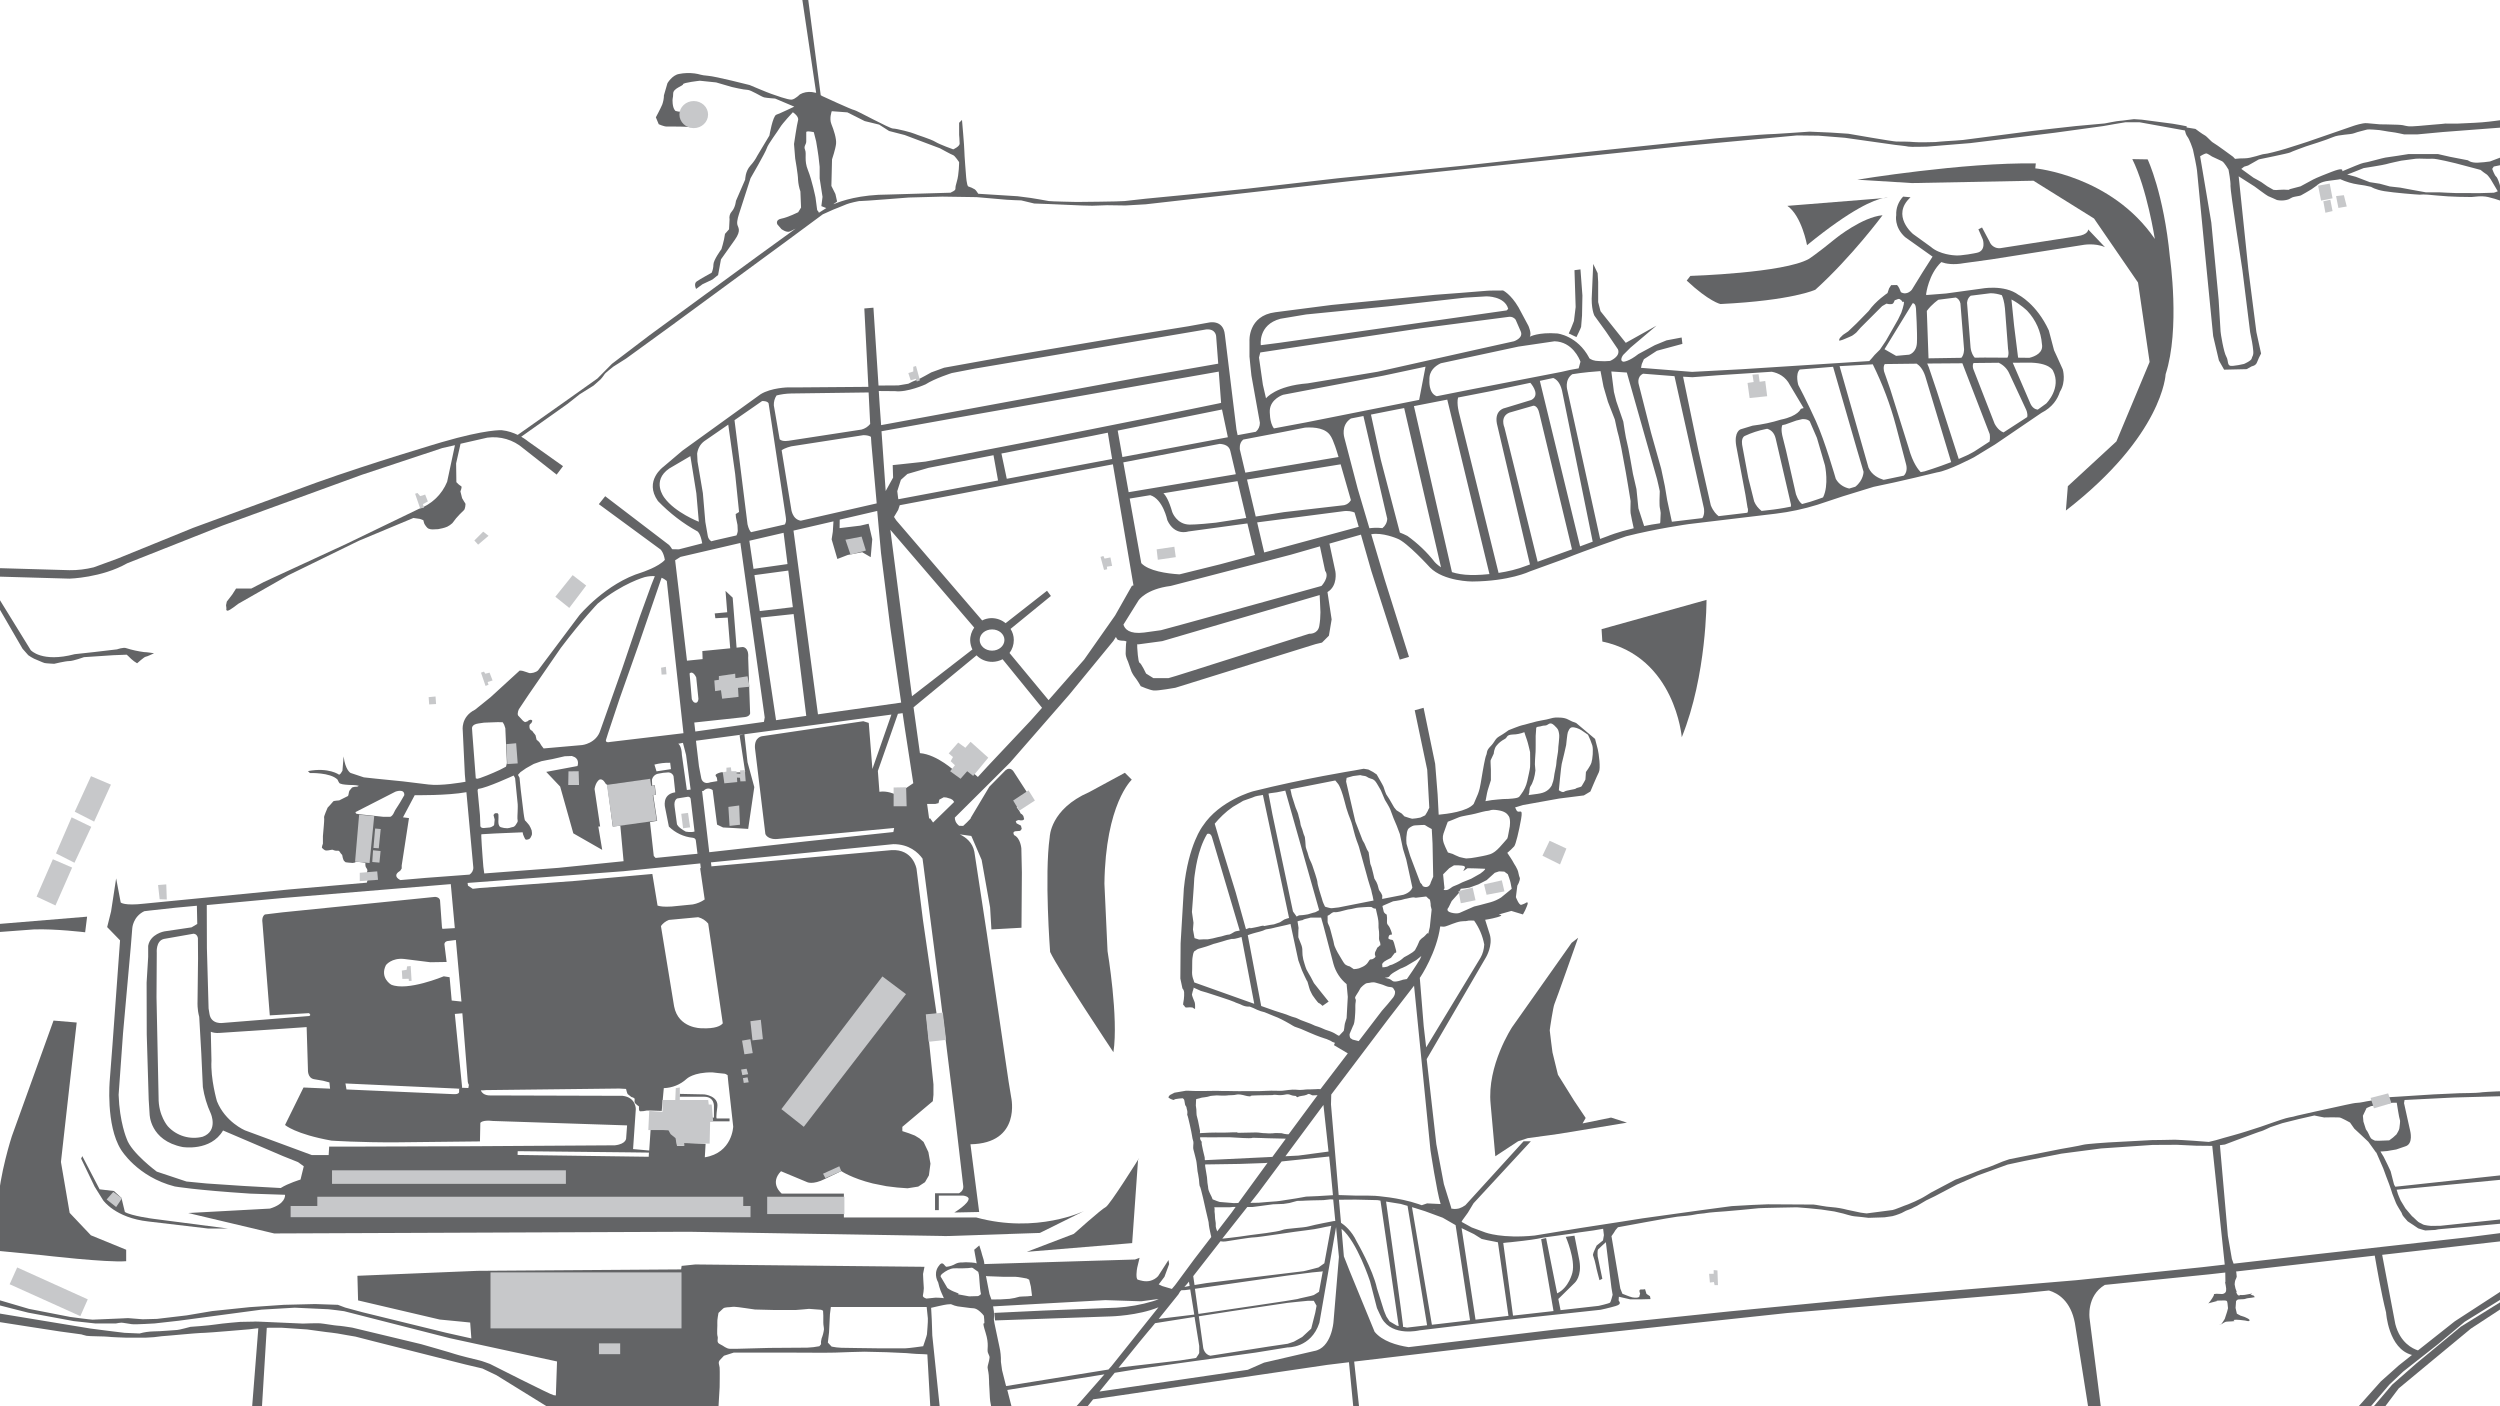
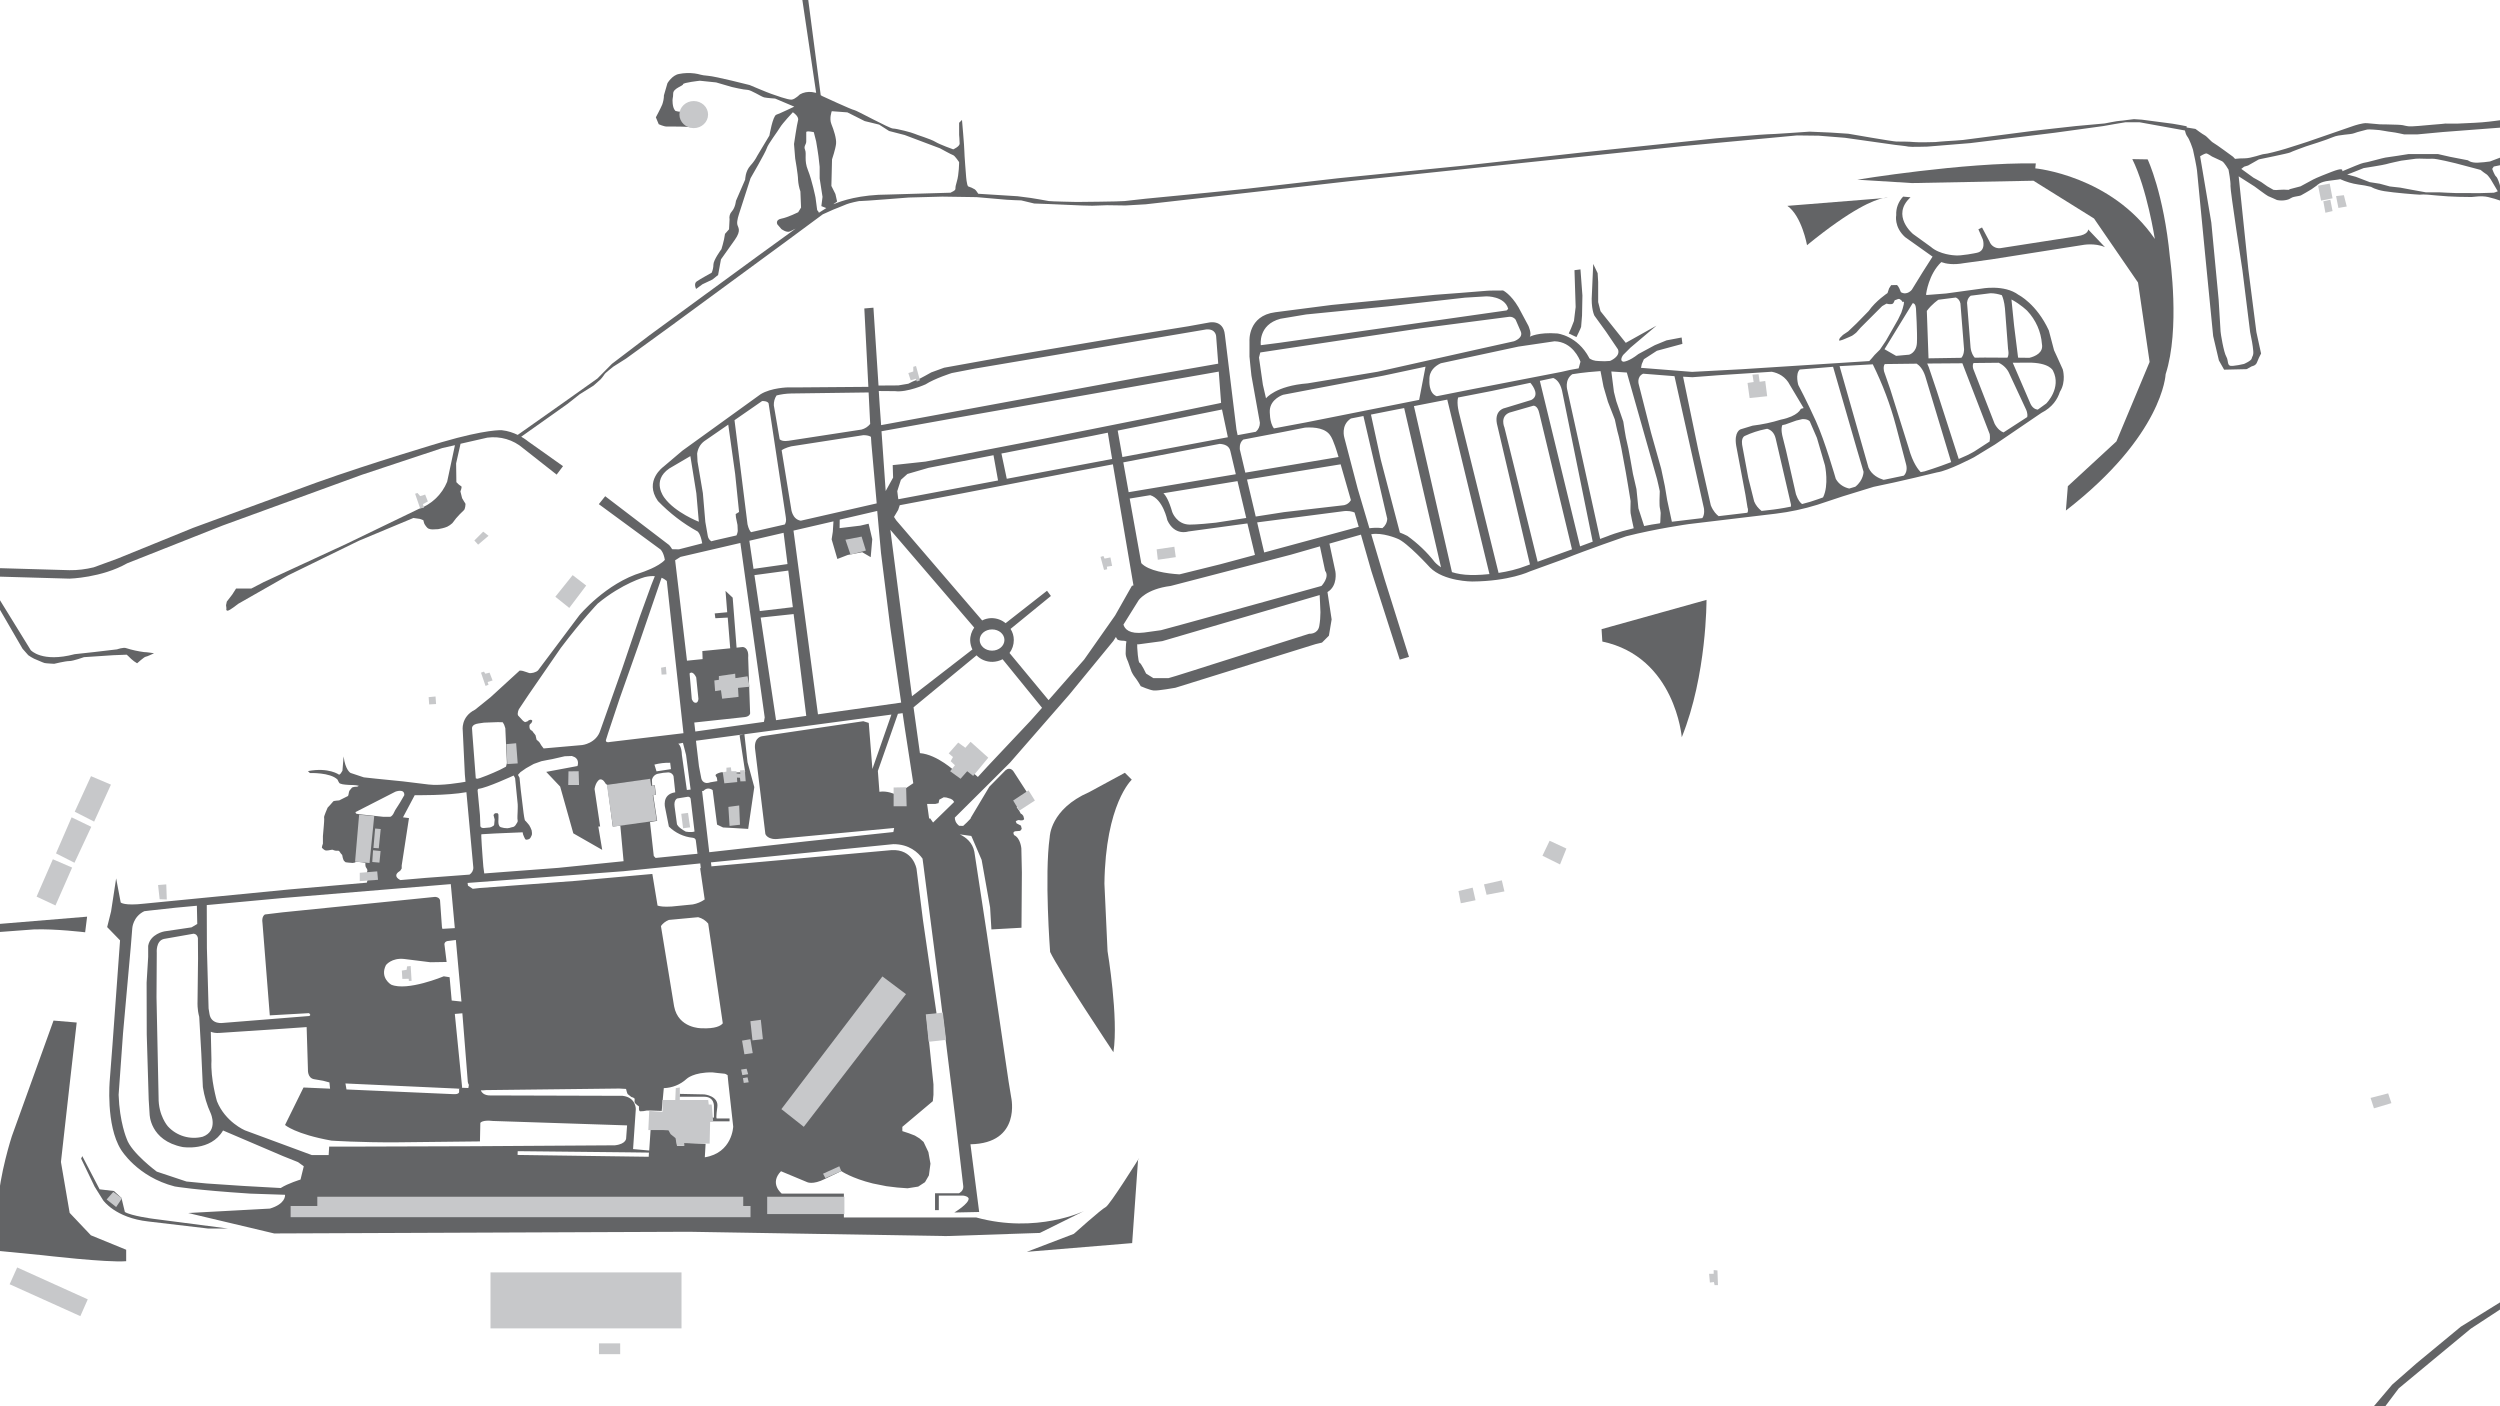
<svg xmlns="http://www.w3.org/2000/svg" version="1.1" id="Background_Details" x="0px" y="0px" viewBox="0 0 1920 1080" style="enable-background:new 0 0 1920 1080;" xml:space="preserve">
  <style type="text/css">
	.st0{fill:none;}
	.st1{fill:#636466;}
	.st2{fill:#C7C8CA;}
</style>
  <title>background</title>
  <g id="Bridge_1_">
    <rect x="1061.8" y="538.8" transform="matrix(0.957 -0.289 0.289 0.957 -110.672 338.659)" class="st0" width="57.9" height="10.1" />
    <rect x="1051" y="501.2" transform="matrix(0.961 -0.277 0.277 0.961 -97.891 318.512)" class="st0" width="57.8" height="10.1" />
    <rect x="431.7" y="380.9" transform="matrix(0.582 -0.813 0.813 0.582 -121.378 535.608)" class="st0" width="57.6" height="10" />
    <rect x="401.1" y="357.1" transform="matrix(0.6 -0.8 0.8 0.6 -117.745 488.844)" class="st0" width="57.8" height="10.1" />
  </g>
  <g id="Pavement">
-     <path class="st1" d="M1295.4,215.5c17.3,16.2,25.9,18,25.9,18c55.4-2.7,72.9-11,72.9-11c27.9-25.2,51.6-57.2,51.6-57.2   c-15.5,1.4-35.6,17.5-35.6,17.5c-15.6,12.7-20.9,16-20.9,16c-19.1,10.9-91.1,13.1-91.1,13.1L1295.4,215.5z" />
    <path class="st1" d="M1446.2,152.2l3.6-0.3C1449.9,151.9,1448.8,151.7,1446.2,152.2z" />
    <path class="st1" d="M1446.2,152.2l-73.5,5.9c11.1,7.8,15.1,30.2,15.1,30.2C1422.6,159.9,1439.5,153.5,1446.2,152.2z" />
    <path class="st1" d="M1663.2,287.4c11.3-34.7,3.3-89.7,3.3-89.7c-4.7-49.3-17.1-75.3-17.1-75.3l-11.8-0.2   c11.3,22.7,17.3,61.3,17.3,61.3c-33.3-48.7-91.8-54.2-91.8-54.2l0.4-3.8c-55.6-0.9-137.1,12.5-137.1,12.5l42,2.6l93.3-1.8l46.5,29   l33.8,49.2l8.9,61l-25.5,61l-37.3,34.4l-1.5,18.7C1661.4,334.2,1663.2,287.4,1663.2,287.4z" />
    <path class="st1" d="M1291.6,566.2c19.3-47.7,19-105.5,19-105.5l-80.6,22.5l0.6,9.5C1286.6,504.6,1291.6,566.2,1291.6,566.2z" />
-     <path class="st1" d="M869.2,598.8l-5.3-5.3l-27.5,14.9c-29.9,13-30.2,34.4-30.2,34.4c-4.2,29.6,0.3,88.3,0.3,88.3   c6.5,13.9,48.6,77,48.6,77c4.1-26.4-4.5-77.6-4.5-77.6l-2.4-51.8C849,617.2,869.2,598.8,869.2,598.8z" />
+     <path class="st1" d="M869.2,598.8l-5.3-5.3l-27.5,14.9c-29.9,13-30.2,34.4-30.2,34.4c-4.2,29.6,0.3,88.3,0.3,88.3   c6.5,13.9,48.6,77,48.6,77c4.1-26.4-4.5-77.6-4.5-77.6l-2.4-51.8C849,617.2,869.2,598.8,869.2,598.8" />
    <path class="st1" d="M159.7,943.5h15.3l-57.6-7.5c0,0-16.6-2.2-21.5-5.2L93.3,920l-5.8-5.3l-11-1.3l-13.3-25.5l-0.9,1.9l10.4,21.6   l6.5,10.4c0,0,9.3,13.5,34.7,16.3L159.7,943.5z" />
    <path class="st1" d="M-0.8,715.8l26.8-2c16.3-0.6,39.4,2.2,39.4,2.2l1.5-12l-67.7,5.6V715.8z" />
    <path class="st1" d="M96.9,968.6v-8.8l-27.1-11.1l-16.3-17.2l-6.7-39.1l6.8-60.6l5.3-46.5l-17.8-1.5l-32,88.8c0,0-9.6,29.4-10.7,53   l-0.4,35l34.7,3.4C32.7,964,82,969.8,96.9,968.6z" />
    <path class="st1" d="M97.7,432.6l73.3-29l107-39l61.7-20.5l9.7-2.2l-6,28.1c-4,9.8-12,17.4-21.9,20.9L266,417.7l-63.4,29.3L193,452   h-11.7l-3,4.7l-4.1,5.3l-0.6,2.8l0.3,2.4c0,0-0.6,1.9,1,1.8c1.6-0.1,8.1-5.3,8.1-5.3l38.4-21.9l54.2-26.5l41.9-17.5l4.9,0.7l2.7,1   c0.2,0.9,0.4,1.7,0.7,2.5c0.4,1,2.2,3.5,3.1,3.9c1,0.4,2,0.7,3.1,0.7c1.3,0,4.5-0.2,4.5-0.2l3.3-0.7c1.3-0.3,2.5-0.7,3.7-1.2   c1.4-0.7,2.7-1.6,3.9-2.7l3-3.9c1.8-2,3.6-4,5.6-5.8c1.5-1,1.5-5.2,1.5-5.2l-1-1.6l-1.6-2.7l-1.3-5.2c0,0,1.5-3.5,0.6-4   c-0.7-0.4-1.4-0.9-2.1-1.5l-1.6-1.6l-0.2-14.4l3.4-15.1l20.6-4.7c9.9-1.3,19.9,1.6,27.4,8.1l25.8,20.3l4.9-6.5L405.6,339   c0,0-2-1.7-5.3-3.6l35.4-25.1l9.5-7.5l10.7-6.7l5.5-4.9c1.1-1.2,2-2.5,2.9-3.8c0.2-0.7,6.7-5.8,6.7-5.8l9.8-6.2l35.1-25.5   l88.4-64.9l27.6-20.4l8-3.6c0,0,8.9-3.5,10.4-4.2c1.6-0.7,9.8-2.7,10.5-2.4c0.7,0.2,37.1-2.7,37.1-2.7l25.8-0.7l26.4,0.4   c0,0,21.3,1.8,22.9,2s11.3,0.5,11.3,0.5l10,2.4l11.3,0.4l25.1,1.1l8.2,0.2l11.3-0.4l14.2,0.2l15.5-0.9l156.9-17.8l134.4-14.2   l121.1-12.7l87.8-8.2l16.7,0.2l20,1.6l38.9,5.5c0,0,8.5,0.9,10,1.3s13.8,0,14.4,0s33.1-2.7,33.1-2.7l65.1-8l37.1-5.1   c0,0,16.2-2.9,16.9-2.9h10.9l34.8,6.3c0.3,1.5,0.9,3.4,1.8,4.6c1.8,2.2,4,8.9,4.4,10.2c0.4,1.3,3.1,14.7,3.1,16   c0,1.3,12.4,127.1,12.4,127.1l4.4,18.7l4,7.1l17.3-0.4l4-2.2c0,0,3.1-0.4,4-3.1c0.9-2.3,1.9-4.5,3.1-6.7l-3.6-16.5l-6.2-48.4   c0,0-5.2-49.4-7.4-71.2l12.2,7.8c0,0,9.5,7.1,10.4,7.4c0.9,0.3,6.8,3,6.8,3c2.3,0.5,4.8,0.5,7.1,0c4.2-0.9,2.4-1.8,7.4-2.7   s2.7-0.3,7.7-3c3-1.6,5.9-3.5,8.6-5.6c0,0,2.1-2.7,9.2-3.5s8.6-1.2,8.6-1.2c4.4,2,9.1,3.4,13.9,4.1c3.3,0.4,6.6,1,9.8,1.8   c0,0,3,2.1,10.1,3.3c7.1,1.2,25.5,2.7,27.3,2.7s1.2-0.6,12.7,0.6s25.5,1.2,27,1.2s7.4-1.2,12.7,0c3.4,0.8,6.8,1.8,10.1,3l1.2-7.7   l-0.9-1.2c0,0-0.2,0.1-0.5,0.2l-1-4.1c0,0-1.5-5-2.7-5.9s-3-5.9-3-5.9l1.2-1.8l8.6-1.8l0.9-6.8l-12.4,4.7c-3,0.5-6.1,0.7-9.2,0.9   c-5.6,0.3-7.7-1.8-7.7-1.8l-13.9-2.7l-9.2-2.1h-22.5c0,0-16.9,2.7-17.8,2.7s-15.4,4.1-16.9,4.1c-1,0-10.3,3.9-16.2,6.4   c0.2-1.4,0-2.7-8.1,0.4c-12.2,4.7-14.2,5.9-14.2,5.9l-9.8,5.3l-8,2.1l-1.2,0.6c-2.5-0.2-4.9-0.2-7.4,0c-1.4,0.2-2.8,0.2-4.2,0   l-4.7-2.7c0,0-3.8-2.7-4.7-3.3c-0.9-0.6-5.9-3.3-5.9-3.3l-9.4-6.8l2.2-1.7l3-0.9l8.3-4.7c0,0,23.1-4.7,24-5.3   c0.9-0.6,11.3-4.4,12.2-4.7c0.9-0.3,16-5,20.7-7.1s13.3-1.8,16.3-3s7.7-2.1,9.5-2.7c1.8-0.6,8.9,0.3,9.8,0.3s6.5,1.2,9.5,1.5   c3,0.3,9.5,1.8,9.5,1.8h10.4l19.3-1.8l47.1-3.6l0.3-5.9l-6.8,0.9c0,0-8.6,1.2-16,1.5s-12.7,0.6-12.7,0.6H1878c0,0-5.3,0.6-10.1,0.9   c-4.7,0.3-8.3,0.9-14.8,1.2c-6.6,0.3-4.5-0.9-11.6-1.2c-7.1-0.3-13.6-0.3-13.6-0.3l-10.1-0.9c-3.3-0.3-9.5,1.8-10.4,2.1l-35.3,12.2   c0,0-10.7,3.5-16.6,5.3c-5.9,1.8-14.8,4.1-16.6,4.1s-9.8,3.3-15.1,3.3c-2.4,0-4.8,0.1-7.3,0.4c-0.8-0.9-1.5-1.6-1.5-1.6   s-13.3-9.8-15.1-10.7s-4.9-4.9-6.7-5.8c-1.8-0.9-7.1-4.9-7.1-4.9l-6.8-1.1l0.1-0.9c0,0-8.9-1.8-10.9-2c-2-0.2-23.6-3.1-23.6-3.1   s-4.9-0.4-6-0.4s-9.3,1.3-10.9,1.3s-11.6,2-11.6,2s-21.3,2-22,2s-33.8,3.8-33.8,3.8l-53.1,6.9c0,0-10.9,0.9-12.9,0.9   s-7.3,0.7-8.4,0.7s-12.5,0.4-16.2,0s-11.1-0.4-13.6-0.4s-36.9-6-36.9-6s-12.5-0.9-13.6-0.9s-16.2-0.7-16.2-0.7s-31.1,2.2-31.8,2   c-0.7-0.2-39.6,3.1-39.6,3.1l-103.3,10.9l-89.8,10l-97.6,9.8l-69.5,8c0,0-61.3,6.2-62.8,6.2s-29.1,2.9-31.6,3.3s-36.7,0.7-36.7,0.7   s-20.2-0.4-21.5-0.7s-7.3-1.3-7.3-1.3l-6.7-1.1l-10-1.3l-30.2-1.9c-0.8-1.2-1.9-2.9-2.7-3.4c-1.5-0.9-3.2-1.7-4.9-2.2   c-1.3-0.4-1.8-8.4-1.8-8.4s-1.3-16-1.3-19.1s-1.8-23.6-1.8-23.6l-2.2,2.2v9.3c0,0,0.4,4.4,0.4,6.7c0,2.2-4.9,4.4-4.9,4.4   s-10.2-3.6-13.8-5.8c-3.6-2.2-14.2-5.3-16-6.2c-1.8-0.9-13.8-4-16.5-4s-28.4-14.2-29.8-14.2s-24.5-10.7-24.5-10.7l-1.2-0.7L620-5.7   l-4.5,0.9l11.3,76.1l-3.2-0.6c-3.2-0.4-6.5,0.2-9.3,1.8c0,0-3.5,3.6-6.2,4s-13.3-3.6-16-4.5s-16.4-6.7-16.4-6.7s-26.2-6.7-32-7.1   s-6.2-1.3-10.2-1.8c-4-0.5-8.1-0.4-12,0.4c-5.3,0.9-8.9,7.1-8.9,7.1l-2.7,9.3c0,2.4-0.5,4.8-1.3,7.1c-1.3,3.1-4.9,9.8-4.9,9.8   l2.2,5.3c0,0,4,1.8,6.2,1.8h7.1c0,0,8.9,0,11.1,0.5l0.5-4.5l-3.6-7.1l-6.2-0.4l-2.2-0.5c0,0-1.8-1.3-2.2-5.8s0.4-3.6,0.4-7.6   s7.6-5.8,7.6-7.1s12.9-2.7,12.9-2.7l12.5,1.3l12,3.5c0,0,9.3,2.2,12,2.2s10.7,5.3,12.9,5.8c2.2,0.5,8.4,0.9,8.4,0.9l14.7,6.2   c0,0-11.1,5.3-13.8,6.2s-5.3,16-5.3,16l-9.3,15.5c-1.4,2.8-3.2,5.3-5.3,7.6c-4,4.4-4,10.7-4,10.7l-7.1,16.4c0,0-0.4,4.9-3.1,8   c-1.6,1.7-2.2,4-1.8,6.2l-0.4,7.6l-3.1,3.5c-0.4,2.9-1,5.7-1.8,8.5c-0.6,2.1-0.9,2.9-0.9,3.2c-0.5,0.6-6.2,8.5-6.2,11.9   c0,2.1-0.5,4.3-1.3,6.2c0,0-8.9,4.9-11.5,6.7s-0.5,5.8-0.5,5.8l4.9-3.6l7.6-3.6l4.4-3.5l2.2-12l10.7-15.1c5.3-7.6,2.2-9.3,1.8-12   s1.3-7.6,1.3-7.6l8.9-27.6c0,0,11.6-20,12.5-23.1c0.9-3.1,8.4-12.9,10.2-16c1.8-3.1,9.8-11.6,9.8-11.6s4.9,3.1,4,6.2   s-3.1,18.2-3.1,18.2l0.9,11.1c0,0,2.2,12.4,2.2,16.4c0.2,3,0.8,6,1.8,8.9l0.5,12.4l-2.2,3.6c0,0-8,4-12.9,4.9s-3.1,4.4-3.1,4.4   l3.1,3.6c0,0,4,3.1,6.7,1.8l4.2-2.1l-29.1,21.1l-83,60.7L470,279.4l-11.2,11.3c0,0-49.5,35.2-61.2,43.3c-3.3-1.6-7.5-3.1-12.2-3.6   c0,0-11.6-0.9-46.2,9.2c0,0-53.9,15.9-96.1,31l-94.8,34.8L90.3,429L72,435.7c-6.1,1.5-12.4,2.3-18.7,2.2l-55.1-1.6l-0.6,6.5   l55.7,1.6C53.3,444.4,78,443.8,97.7,432.6z M1805.5,133l9.8-3.9c0,0,15.4-2.4,17.2-3c1.8-0.6,11.6-2.7,11.6-2.7s8.6-1.2,11.3-1.5   c2.7-0.3,9.5,0.3,12.4,0s18.1,3.5,18.1,3.5s12.2,3.3,13.6,3.6s5.6,1.5,5.6,1.5c1.4,1.2,2.9,2.3,4.4,3.3c0.9,0.3,3.3,3.8,3.3,3.8   l5.5,9.3c-1.4,0.6-2.7,1.1-3.1,1.1c-0.9,0-10.1,0.3-10.1,0.3H1887c-2.4,0-13.6-0.6-13.6-0.6H1863l-11.6-2.1l-8-1.5l-8-0.9l-7.7-2.1   l-7.7-1.2l-10.7-4.1c0,0-3.8-1-6.7-1.8L1805.5,133z M1694.4,117.8c0.9,0,4.4,2.4,4.4,2.4s5.9,2.7,7.7,3.6s5,6.5,5,6.5   s1.8,9.5,1.5,12.5c-0.3,3,9.2,64.9,9.2,64.9l5.9,47.4l1.5,7.7c0.4,2.3,0.7,4.5,0.9,6.8c0.3,3.9-0.9,3.9-1.2,5.7h0   c-0.3,1.8-5.9,4.2-5.9,4.2c-2.8,0.7-5.7,1.2-8.6,1.5c-5,0.6-3-3.8-5-7.1c-2-3.3-4.4-18.1-4.4-19.3c0-1.2-1.5-24.6-1.5-24.6l-5.6-59   l-8.6-51C1689.6,119.9,1693.5,117.8,1694.4,117.8z M736.6,147.9L736.6,147.9C736.6,147.9,736.6,147.9,736.6,147.9L736.6,147.9z    M638.8,85.4l12,0.9l13.3,6.7l11.1,2.7l7.6,4.9l12,3.1l27.1,10.2c0,0,8.9,4.9,10.2,5.3c1.3,0.5,4.5,5.3,4.5,5.3s0,9.3-1.8,15.1   s-0.5,4.9-1.3,6.2c-0.4,0.6-2,1.5-3.5,2.2l-47.4,1.4c-22.2,0-36.3,4.8-42.3,7.4l0-0.2l2.6-1.8l-1.3-5.8l-3.1-6.2l0.5-20.4   c0,0,2.7-8,3.1-12s-1.8-10.7-3.6-15.1S638.8,85.4,638.8,85.4z M619.2,108.6v-7.1c0-1.3,5.8,0,5.8,0l1.8,7.1   c0.4,1.8,1.8,11.5,1.8,11.5l0.9,8v8.9l2.2,14.2l-0.9,7.1l3.8,1.5l-5.7,3.6c-0.2-1-1.3-2-1.3-2l-1.3-9.8c0,0-2.7-13.3-5.8-20.9   s-0.9-12.4-2.2-15.6C617,112.1,619.2,111.2,619.2,108.6z" />
    <path class="st1" d="M1490.9,201.3c3.6,1.3,9.2,2.3,17.4,0.8l21.1-2.9l69.9-11c0,0,9.3-1.9,17.3,1.6l-12.9-13.6c0,0,0.4,4-8.4,5.2   l-59.1,9.2c-3.6,0.4-7.1-1.8-8.3-5.2l-5.7-10.7l-2.8,1.4l3.4,7.8c0,0,2.9,8.9-4.8,10.3c0,0-12.3,2.6-17,1.9c0,0-11.3-0.5-18.1-6.5   l-13.7-9.9c0,0-17.2-14.2-1.9-28.2l-5.7-0.5c-3.6,3.8-5.6,9-5.3,14.2c0,0-1.9,9,6.8,16.9l21.1,15c-2.8,4.3-11.7,18.3-15.9,25.4   c0,0-3.6,4.7-8.4,1.9c-0.4-1.1-0.8-2.1-1.3-3.1c-0.4-0.7-1.3-2.4-1.9-2.4s-4.3,0.1-4.3,0.1l-1.6,2.5l-1.2,3.6c0,0-9,5.9-14.5,13.8   l-9.3,9.5l-6.4,6.1l-4,2.7l-2.4,2.4l-0.6,1.5c0,0-0.3,0.7,1,0.4c1.2-0.3,2.3-0.7,3.4-1.2c1.8-0.7,5.5-2.4,5.5-2.4s1.2-0.7,2.5-1.8   c0.7-0.5,1.4-1.2,1.9-1.9l2.2-2.5l7.6-7.6l9-9l3.3-1.9c1.1,0.3,2.3,0.5,3.4,0.4c1.3-0.1,1.6-0.3,2.2-1.3c0.6-1,0.4-1.8,1.3-1.9   c0.9-0.1,2.2-1.3,3.4-0.6c0.9,0.5,1.6,1.2,2.1,2.1c0.4,0.7,1.5-1.9,0.9,1.8c-0.5,2.2-1.1,4.4-1.9,6.5c-0.8,1.8-1.6,3.5-2.5,5.2   l-9.3,16.3l-4.6,6.8l-4.1,4.1l-2.1,2.5l-2,2.2l-98.3,6.3l-37.8,2l-39.2-3.1l0.6-2.9l1.6-3.7l10-6.5l19.6-5.3l-0.6-4.9l-11.6,2.2   l-9,3.7l-12.6,6.8c-7.3,5.8-11.4,5.9-11.4,5.9c-3.7-0.6-0.3-5.2-0.3-5.2l5.6-5.6l20-16.9l-23.6,13.2l-19.4-24.3l-1.8-7v-15.4   l-0.4-6.8l-3.4-7.1l-1,22.8c-0.9,11.4,1.9,16.9,1.9,16.9l8.9,12.3l9.2,13.6c2.2,5.6-6.1,8.9-6.1,8.9c-2.8,0.3-5.5,0.3-8.3,0.1   c-4.1,0-6.5-1.2-7.9-2.4l0.2-0.1c-9.1-17.1-24.5-18.7-24.5-18.7c-14.7-1.1-21.1,2.5-21.1,2.5c1.6-2.5-1.1-8.4-1.1-8.4l-7.6-14.2   c-6-10.2-11.8-12.9-11.8-12.9s-11.8,0-12.4,0.2c-0.7,0.2-39.8,3.1-39.8,3.1l-79.5,7.8l-43.3,5.6c-21.1,2.7-19.8,22.2-19.8,22.2   v11.8c0,0,1.3,13.5,1.5,14.7c0.2,1.1,6.5,36.2,6.5,36.2c0,2.7-1.1,5.2-3.1,6.9l-14,2.6l-0.9-4.3l-8.9-72.8   c-1.2-12.3-12.7-9.3-12.7-9.3l-15.5,2.8l-50.2,8.1l-89.5,15.1l-47.7,8.6c0,0-9.5,3.4-9.9,3.6c-0.4,0.1-8.3,4.9-10.8,5.6   c-2.4,0.9-4.6,1.9-6.8,3.1l-7.7,1.3l-15.2,0.1l-3.9-59.8l-7,0.6l3.1,60.2l-50.4,0.4h-11.1c0,0-13.1,0.2-21.3,5.3l-60,43.3   l-14.5,12.3c0,0-15.3,10.8-4.3,26.4c9,9.3,19.2,17.2,30.5,23.4c0,0,2.2,1.5,3.5,9.1l-17.9,4.6l-5.2-0.1c-0.6-1.1-1.4-2.2-2.3-3.2   l-49.1-37.5l-4.9,6.1l47.5,34.9c0,0,2.3,2.2,3.2,7.9c-4.8,5.4-17.7,9.6-17.7,9.6c-27.6,8.3-48,33-48,33L413.1,515   c-0.1,0.1-0.1,0.1-0.2,0.1c-0.4,0.4-0.9,0.7-1.5,0.9c-1,0.5-2.1,0.8-3.3,0.9c-1.8,0.3-1.8-0.2-3.4-0.6s-1.8-0.7-3.1-1   c-0.8-0.2-1.7-0.3-2.5-0.3l-22.4,20.5l-11.8,9.5c-11.3,5.6-9.5,16.2-9.5,16.2l1.6,33.6l0.5,5.6c-2.9,0.5-18.7,3.3-28.4,2.1   l-19.6-2.4l-20.9-2.1l-9.2-1l-10.2-3.4c0,0-4-2.1-5.3-12.7l-0.9,11l-1.3,2.1l-1.2,1c0,0-8-5.9-24-2.8l1.5,1.5c0,0,15.6-0.6,21.2,5   c0,0,1.2,2.8,1.8,3c1.3,0.5,2.7,0.8,4.2,0.9c2.1,0.2,3.8,0.3,5.9,0.3c1.5,0,3,0.2,4.5,0.6c-0.6,0.5-1.4,0.8-2.2,0.7   c-1,0-2,0.2-3,0.6l-1.5,1.8c-0.6,0.6-0.9,1.4-1,2.2c-0.1,0.9-0.3,1.7-0.6,2.5l-6.8,3.4c0,0-4.3,0.3-4.5,0.7s-4.4,4.9-4.4,4.9   s-3,6.8-2.7,7.5c0.3,0.7-0.2,6.2-0.2,6.2l-0.7,8.1v5.8c0,0-1.2,3.1-0.6,3.4c0.6,0.3,1.5,1.9,3.3,1.9c1.8,0,3.4-0.6,4.4-0.6   c1,0,0.5,0.3,2.4,0.7s2.5-0.6,3.4,0.9c0.5,0.9,1.2,1.7,1.9,2.4c0,0,0.6,4.3,1.8,4.9s-0.8,0.6,3.1,1s3.1,0.3,4.6,0   c1.5-0.3-0.5-0.9,3.4-0.5c1.6,0.1,3.3,0.4,4.9,0.7c0,0-0.1,2.7,0.4,3.3c0.5,0.7,0.9,1.4,1.2,2.2c0,0-0.5,2.7-0.5,3.4   c0,1,0.1,2,0.5,3c0.3,1.2-0.2,2.5-0.5,3.3l-59.5,5.2L110.8,694c-15.6,1.8-18.1-0.9-18.1-0.9l-3.5-18.5L85.3,700l-3,12l9.9,10.2   l-5.8,80l-2.1,27.4c0,0-3.2,34.5,8.6,53.3c0,0,12.4,20.9,41.3,28.3c0,0,15,2.7,57.9,5.5l26.8,0.9c0.1,0.9,0.2,7-11.6,10.6   l-62.8,3.4l66.1,15.7L529,946l197.6,3.3l72-2.4l34.1-16.9c0,0-36.4,17.8-83,5H648.1v-18.3h-47.7c0,0-9.8-7.7-0.6-17.2l19.9,8.3   c0,0,4.3,2.5,14.1-2.5l12.3-5.9c0,0,8,5.5,24.2,9.5l10.5,2.1l8.2,1l8,0.6l8.2-1.3l5.2-3.4l3-5.2l1.2-9l-1.6-8.9l-3.7-7.8l-3.1-2.7   l-3.6-2.2l-4.7-1.8l-4.9-1.6v-3.3l23.4-19.7l0.5-4.9v-8l-5.5-53.2l7.9-1l-10.5-72.2l-4.9-39.1c0,0-2.5-15.5-19.4-14.4l-137.6,12.4   l-0.5,0.1l-0.4-3.1l140.1-14c12.2,0,19,6.4,22.4,11.1l0.7,5.2l12.2,94.5l12.2,99l6.2,53c0.3,3.7-3.3,5.3-3.3,5.3h-18.4v13l2.9,0   v-11.2h18.7c4,0.6,4.2,2.2,4.2,2.2c0.4,4-11,10.8-11,10.8l19.1-0.4l-6.7-52c39.3-0.7,31.3-36,31.3-36l-2-12.2L757.9,717l-9.6-62.9   c-1.4-7-6.3-11-11.2-13.3l8.8,1.2l0.3,0.5l7.7,17.9l6.5,36.5l1,16.9l23.1-1.3l0.3-42.4l-0.4-18.5c0,0-0.6-7.9-5.5-10.2   c0,0-1.8-2.5,0.9-3l3.7-0.3l1.2-1.5l-0.6-2.5l-3.4-1.8l-0.6-1.6c0,0,1.6-1,2.4-0.9c0.9,0.3,1.8,0.3,2.7,0.2   c0.6-0.3,1.5-0.5,1.3-1.2s-0.6-2.2-0.6-2.2l-1-1.2l-1-0.6l-1-1.9l-2.1-3l11.1-6.5l-13.5-20.9c0,0-2.4-4-6.1-1l-12.5,12.7L745.6,628   l-0.2,0.7c-1.8,2-3.7,3.8-5.7,5.6l-3.1-0.1c-2.6-2.1-3.3-4.3-3.3-6.3c14.1-13.9,42.4-42.2,42.4-42.2l45.5-52.2l33.9-41.3l1.9-3   c0.3,0.6,0.7,1.3,1,1.7c0.5,0.9,3.2,1.2,5,1.2c0.6,0,1.3,0.2,2.1,0.5l-0.3,1.9c0,0-0.3,4.7-0.3,7.4c0,2.7,1.8,6.2,1.8,6.2   s2.1,6.2,2.7,7.7c1,2.1,2.3,4.1,3.8,5.9c1.2,1.7,2.3,3.5,3.3,5.3c0,0,6.8,3,10,3.3s16.6-2.1,16.6-2.1l107.6-33.5l5-1.2l5.3-5.3   l2.1-12.5l-3.2-21c8.1-4.8,6.1-15.7,6.1-15.7l-4.6-21.5l24.2-6.9l8,28l21.8,68l7.1-2.1l-18.7-59.5l-10.3-34.7   c8.5-1.6,19.9,3.3,19.9,3.3c7.3,2.5,25.2,22.2,25.2,22.2c10.7,10.8,32.4,10.8,32.4,10.8c28.7-0.2,44.2-7.7,44.2-7.7l27-9.8   c16-6.5,47-17.2,47-17.2c23.6-6,48.2-9.4,48.2-9.4l66.8-8c10.8-1.3,21.5-3.6,31.8-6.8l19.6-6.5l23.7-7.3   c19.1-3.8,48.7-11.1,48.7-11.1c8.7-1.2,28.4-11.6,28.4-11.6l16.1-9.8l35.7-24.3c8.5-4.3,12.4-10.6,14.2-16.2   c5-7.9,2.2-17.2,2.2-17.2c-2.9-6.6-6.7-14.7-6.7-14.7l-4-15.2c-9.4-20.4-23.2-27.3-23.2-27.3c-11.1-8.3-28.8-4.8-28.8-4.8   l-26.9,3.7l-15.3,1.2l0-1.1C1479.3,225.7,1481.1,210.6,1490.9,201.3z M1468.9,232.9c2.6-0.2,2.6,4.7,2.6,4.7s1.1,18,0.7,25.7   c-0.4,7.7-6,9.1-6,9.1l-10,0.9l-8.9-5.1L1468.9,232.9z M1193.9,262.1c13.7,0.4,19.1,13.5,19.9,15.7c-0.4,1.7-1,3.7-1.4,5.1   c-4.4,0.7-8.8,1.6-13.2,2.7l-69.6,13.5l-26.2,5.2c-6.5-2.3-5.6-12.4-5.6-12.4c-0.4-7.3,4.7-11,8.7-12.9l59.6-12.8L1193.9,262.1z    M983.4,244.8l19.7-3.3l62.7-6.2l59.3-6.7l16.4-1c0,0,14.1-0.3,16.8,9.6l-1.2,1.2l-174.7,24.9l-14.1,1.8   C968.3,265.1,966,249.4,983.4,244.8z M966.9,274.6l1-3.9l28.3-4.3l94.5-14.2l68.4-8.9c1.9-0.2,3.8,0.7,4.9,2.2l4,9.2   c2,5-5.3,7.4-5.3,7.4l-29.3,6.5l-75.4,16.9l-53.6,8.9c-24.8,1.9-32.1,11.5-32.1,11.5l-2.4-10.4L966.9,274.6z M957.7,368.3   l71.9-11.7l7.9,27.5c-2,3.5-5.4,3.9-5.4,3.9l-45.9,5.3l-21.8,3.4L957.7,368.3z M963.8,426.2l-26.8,7.2l-30.7,7.6l-0.6,0.1   c-9.6-0.6-23.6-2.6-29.2-8.6l-8.9-49.6l15.8-2.6c9.8,3,13.1,19.2,13.1,19.2c5.6,12.3,16,8.7,16,8.7l45.5-6.2L963.8,426.2z    M1094.8,281.6l-4.9,25.5l-86.9,17.3l-24.6,4.6c-3.6-4.4-3.2-13.8-3.2-13.8c0.5-8.9,10.2-12,10.2-12l77.1-14.7L1094.8,281.6z    M954.8,337.6l30.3-5.8l17.2-3.4c7.5-0.5,16.2,0.5,19.7,6.6c0,0,2,2.3,6,16l-71.6,12l-4.2-17.8   C952.3,345.2,951.3,340.4,954.8,337.6z M950.4,369.5l6.7,28.3l-23.3,3.6c-14.5,1.6-20.3,1.5-20.3,1.5c-9.9-0.2-13.2-9.6-13.2-9.6   c-2.6-9.1-5.1-12.9-6.8-14.5L950.4,369.5z M945,346.8l4.1,17.4l-82.3,13.8l-4.1-22.9l44.8-8.6l29.2-5.6   C940,341.1,944.2,342.1,945,346.8z M938.5,314.5l4.5,21.3L862,351l-3.6-20.3L938.5,314.5z M937.8,309.4l-1.7,0.4l-49.2,10.1l-85,17   l-91.1,17.6l-19.4,2.1l-5.8,0.6l0.3,9.6l-5.7,10.3l-3.2-45.9l58.3-10.5L936,285.4L937.8,309.4z M854.1,352.5l-80.9,15.2l-4.1-19.4   l69.9-13.6l11.8-2.4L854.1,352.5z M766.5,369L690,383.4l-0.2-0.6l-0.7-5.6l1.3-4.1l1.5-4.6l5-4.5l16.2-4.7l49.9-9.7L766.5,369z    M746.8,498.8l-46.4,35.9l-10.2-78.2l-6.4-49.6l64.4,75.1c-2,2.9-3.2,6.3-3.1,10.1C745.2,494.4,745.8,496.7,746.8,498.8z    M687.4,300.4c9.2,1.2,23.4-5.2,23.4-5.2c7.2-4.6,20.2-8.7,20.2-8.7l17.6-3.4L926.4,253c7.4-0.6,7.6,5.3,7.6,5.3l1.6,21l-62.3,10.9   l-196.6,36.3l-1.1-15.3l-0.7-10.9L687.4,300.4z M676.6,424.6l7.1,56.9l8.4,58.1l-63.9,9l-18.8-141.1l30.7-7.1l-0.5,8l-0.9,5.8   l4.4,15.1l8-3.1l11.1-2.1l6.5,3.8l1.2-13.8l-2.8-11.9l-6.4,1.5l-15.9,1.9l0.1-6.5l28.8-6.7L676.6,424.6z M605.4,438.2l3.5,28.1   l-25.4,3l-4.1-27.6L605.4,438.2z M578.7,436.9l-3.2-21.6l26.3-6.1l3,24L578.7,436.9z M609.5,471.6l9.7,78.2l-23.2,3.3l-11.8-78.8   L609.5,471.6z M669.2,340.4l4.1,46.2l-58.3,13.3c-6.8-1.1-7.4-9.4-7.4-9.4l-7.3-44.7c2.6-1.9,7.3-3,7.3-3l55.5-8.6   c2.9,0,4.7,0.6,5.8,1.3L669.2,340.4z M596.4,303.7c3.2-0.8,6.9-1.4,11.2-1.5l59.5-0.8l1.2,24.2c-1.7,2.1-4,3.6-6.6,4.3l-56,8.6   c-3.8,0.6-5.8-0.1-6.9-1.1l-4.5-26.1C594.2,308.6,594.9,305.9,596.4,303.7z M585.3,308c4.6-0.1,5,1.9,5,1.9l13.2,87.3   c0.5,2.7,0,4.5-0.8,5.6l-25.9,5.9c-0.9-0.9-1.9-2.6-2.7-6l-10-80L585.3,308z M510.2,382.2c0,0-10.2-12.8,3.8-22.4l16.2-9.5   l4.6,28.6l1.9,21.8C536.7,400.7,518.5,393.7,510.2,382.2z M535.7,354.5l-0.3-6.1c0.5-3.8,2.4-7.3,5.5-9.6l18.4-12.7l5.3,37.9   l3,29.2l-2.6,1.6l0.2,2.5l1.2,5.9l0.2,4.6c0,0-0.2,1.9-1,3.4L549,415l-2.7,0.7c-1.4-0.9-2.4-2.3-2.7-4l-1.9-10.8l-1.9-22.2   L535.7,354.5z M522.6,427.7l46-10.7l18.7,134l-0.6,3.4l-52.7,7.4l-0.8-6.9l38.9-4.2c3.8-0.5,4-2.8,4-2.8l-1.5-42.7   c0.7-8.3-4.2-8.3-4.2-8.3l-4.7,0.5l-3-38.4l-5.5-5.2l1.3,16.4l-9.6,0.9l0.5,3.7l9.5-0.5l1.9,23.6l-21.4,2.1l0.2,6.2l-12,1.2   l-6.1-52l-3-25.1L522.6,427.7z M537.8,663.1l0.4,3.6l-0.5,0.1l3.5,24c-2.7,1.9-5.9,3.2-9.1,3.8l-16.2,1.6   c-5.9,0.4-9.1-0.1-10.9-0.7l-4-24.3l-58.8,5.3l-73.8,5.5l-5.3,0.6l-3.7-2.4l-0.3-2.1l119.7-9L537.8,663.1z M536.7,653.8l0.2,1.6   l-0.1,0L536.7,653.8z M349.3,778.7l5.8-0.5l4.1,51.7c0,0-0.1,1.6,0.9,3.3l-0.4,2.4l-4.9-0.2l-0.1,0l0.2-0.4L349.3,778.7z    M348.1,840.3l-82-3.6l-0.8-4.6l85.2,3.9l2.6,0.2l-0.5,0.2v2.2C352.6,838.6,352.8,840.6,348.1,840.3z M341.3,725.1   c0,0,0-2.4,3.4-2.5l5.4-0.7l4.3,47.3l-7.5-0.8l-1.6-17.9l-4.5-0.7c0,0-28,11.7-40.4,6.4c0,0-8.9-5.2-4-15c0,0,4.3-5.8,14.1-4.7   l20,2.5l12.5-0.2L341.3,725.1z M408.3,637.7c-0.5-1.4-1.1-2.7-1.9-4c0,0-2.7-3.3-3.1-3.5c-0.5-0.3-1.2-5.8-1.2-5.8l-2.2-18.1   l-0.9-9l-1.2-2.2l1.9-2.1l4.3-3l5.9-3.3c0,0,5.3-1.9,5.9-2.1s8.3-1.6,8.3-1.6l9.6-2.2l5.5-0.2l2,0.8c4.1,2.1,2.3,6.9,2.3,6.9   l-24,4.5l10.7,11.3l10.1,35.9l22.2,12.7l-3-17.9l1.4-0.1l-4.3-28.8c0.9-5.3,3.5-7,3.5-7c2.8-1.7,5.1,3.1,5.1,3.1l1.2,0.8l4.2,32   l5.8-0.7l2.5,27.3l-50.1,5.1l-56.9,4.3l-0.7-5.2l-0.6-7.7c0,0-1.3-17.2-0.9-17.2c0.5,0,10.4-0.6,10.4-0.6l21.3-0.9l0.3,1.6   c0.4,1.2,1,2.4,1.6,3.6c0.6,0.6,1,0.6,2.5,0.2c1.5-0.4,1.9-1.8,2.4-2.8C408.9,640.7,408.4,638.7,408.3,637.7z M529.2,656.3   l-25.7,2.6l-1.4-1.5l-2.9-26l5.5-1l-3-19.7l2.1-0.3l-0.9-7.3l-2,0.3l-0.2-4.5c0.5-2.4,2.4-4.3,4.8-4.7c2.6-0.6,5.2-0.9,7.8-1   c1.8,0,3.5,1.2,4,3l1.3,12.3c-10.8,1.5-7.7,12.2-7.7,12.2l2.8,14.1c5,4.9,11.4,7.9,18.3,8.6c2.4,0.3,2.4,2.1,2.4,2.1l1.3,10.2   L529.2,656.3z M502.6,587.2c3.9-1,8-1.5,12.1-1.4l0.6,4.9l-11.1,1.7L502.6,587.2z M530.4,606.4l-2.9,0.3l-3.8-26.8   c-0.2-7.3-2.8-8.7-2.8-8.7l3.6-0.7l2.4,9.3L530.4,606.4z M529.6,517.2c2.7-2.5,5.1,3.1,5.1,3.1l1.7,16.5c-0.2,2.4-1.4,2.8-1.4,2.8   h0c-2.5,0.9-3.7-2.7-3.7-2.7L529.6,517.2z M528.3,611.9c1-0.1,1.9,0.6,2.1,1.5l3,25.2c-2.5,0.9-6.7,0.1-6.7,0.1   c-6.5-3.5-6.8-5.8-6.8-5.8l-1.8-13.3c-0.8-5.5,2.1-6.4,2.1-6.4L528.3,611.9z M512.1,446.2l6.6,60.6l6.2,56.3l-56.2,6.7   c-4.2,1-3.3-1.6-3.3-1.6l1.6-5.1l8.9-26.7l14.9-42.2l17.3-50.5C510,444.5,511.4,445.6,512.1,446.2z M398.5,544.7l7.4-11.1l24.8-36   c16.9-22.3,28.4-34.1,28.4-34.1c18.9-15.6,36.1-20.3,36.1-20.3c3-0.7,5.5-0.9,7.7-0.7l-2.7,6.8l-8.9,24.5l-13.5,39.8l-16.7,47.2   c-3.1,10.2-14,11.4-14,11.4l-29.6,2.6l-0.9-1.2c-0.7-0.8-1.3-1.7-1.8-2.7c-0.5-1.1-2-2.2-2.7-2.8c-0.2-1.1-0.5-2.3-0.8-3.4   c-0.3-0.6-0.9-1.1-1.8-2.3c-0.4-0.8-1.1-1.4-1.9-1.8c-1-0.7-1-2.2-1-3.3s1.4-1.9,1.4-1.9c0.4-0.5,0.6-1.1,0.8-1.7   c0-0.6-0.6-1-1.7-0.9c-0.8,0.2-1.5,0.6-2,1.2l-1.9,0.6l-1.5-1l-3.8-4.1C397,547.8,398.5,544.7,398.5,544.7z M395.6,597.6   c0,0,2,19.8,2,20.1s0.1,3,0,3.6c-0.1,0.6,0,3.7-0.2,5.3c-0.1,1.3,0,2.6,0.2,3.9c0,1-0.6,1.3-1.2,2.5c-0.3,0.6-0.7,1.1-1.2,1.5   c-0.7,0.7-1.4,0.6-2.4,0.9c-1,0.4-2.1,0.6-3.2,0.7c-1.7,0-3.4-0.3-5-0.8c-1.3-0.5-1.3-1.5-1.7-2.4c-0.2-1.2-0.2-2.4-0.1-3.6   c0,0,0.1-2.8,0-3.5c0-0.6-0.4-1.1-0.9-1.3c-0.6,0-1.2,0-1.8,0.1l-1.1,1.3l0.9,3.5c0,0-0.2,1.5-0.3,3.2s-0.3,1.2-1.1,1.9   c-0.7,0.5-1.5,0.8-2.3,1l-3.3,0.3c-4.5,0.8-4-2-4-2l-0.3-7.8c0,0-1.7-18.1-1.8-18.9c0-0.5,0.2-1,0.7-1.3c6-0.5,27-10.2,27-10.2   L395.6,597.6z M367.6,555.6l4.1-0.6l5.2-0.2l5.5-0.2l3.7,0.1l1.1,1.9c0.3,0.9,0.6,1.8,0.9,2.7c0.1,0.7,0,1.9,0.1,2.5   s1.1,24.2,1.1,24.2l-0.7,2.8l-4.6,2.4l-5.1,2.3c0,0-3.8,1.6-4.8,2s-5,1.9-5.3,2c-0.3,0.1-2.1,0.6-2.1,0.6l-1.3-0.3l-2.6-34.1   l-0.3-4.5C362.6,559.1,362.2,556.3,367.6,555.6z M358.2,608.4l5.3,57.8c0.1,2.3-1.1,4.3-2.9,5.5l-33.4,2.5l-19.7,1.7   c-2.4-1.2-5.7-3.8-0.1-7.2l1.1-1.7v-2.3l5.6-36.4l-4.6-0.6l9-17C318.6,610.7,343.5,611.1,358.2,608.4z M277.6,625.5   c-1.3-0.1-2.7-0.3-4-0.6c-0.4-0.3-0.6-1.2-0.6-1.2l30.7-15.7c0,0,7.1-2.7,6.8,2.7l-3.3,5.7l-3.7,5.8l-1.5,3c0,0-1.3,2.1-2.5,2.1   h-5.2L277.6,625.5z M216.9,689.7L346.2,679l3.1,33.8l-8.6,0.5h-1l-0.3-1.5l-1.4-19.6c0,0,0.3-3.1-3.8-3.4l-117.5,11.9l-13.2,1.6   c0,0-2.8,1.3-1.9,6.7l5.6,70.8l30.1-1.7c0,0,2.1,1.5,0.1,2.2l-66.1,5.3c0,0-9,1.5-10.4-6.8l-0.7-4.3l-1.3-46.4l-0.1-33L216.9,689.7   z M152.1,736.1l-0.4,33.5c0,0-0.3,5.6,1.3,11.3l1.6,28.1l1.2,25.9c1.1,7,3.1,13.8,6.1,20.3c0,0,5.9,13.3-6.2,17.8   c-9.7,2.5-20.1-0.6-26.8-8c0,0-7.3-8.2-7.1-22.1l-1.6-76.9l0.2-34.2c0,0-0.9-9.2,5.5-10.7l22.7-4c0,0,2.7-0.1,3.4,3.3L152.1,736.1z    M230.8,905.9c0,0-9.6,2.9-15.2,6.5l-28.7-1.6l-28.3-1.9l-15.4-1.5l-22.8-7.6c0,0-19.6-14.5-23.1-25.2c0,0-5.5-12.7-6.2-33.8   l3.4-47.4l5.9-65.8l1.2-14.8c0,0,0.5-8.8,9.2-13l4.1-0.5l20.1-2.2l16.2-1.5l0.3,14l-4.4,2.6l-20.9,3.1c0,0-10.8,1.9-12.4,11.1v8.5   l-1.2,19.7l0.1,39.8l1.5,50.1l0.7,11.1c0,0,0.1,20.3,25.3,25.3c0,0,21.6,3.6,31.1-12.7l46.1,19.7l11.5,4.6l4.4,3.2L230.8,905.9z    M269.4,880.6h-16.6l-0.4,6.5h-12.9l0,0l-51.4-19c0,0-15.1-6.4-21.5-22.4c0,0-5-17.2-4.2-31.1l-0.5-22.2c1.8,0.7,3.9,1.1,6.5,0.9   l49.9-3.3l17.2-1.2l1,32.6c0,0-0.5,6.4,4.6,7.4l7,1.2l4.9,1.3l0.5,4.8l-20.4-0.9L218.9,864c0,0,7.9,7,35.7,12   c0,0,21.8,1.5,50.5,1.3l63.5-0.7l0.3-14.2c0,0,1.3-2.5,9.6-1.5l103.1,3.4l-0.7,9.5c0,0,0.6,4.7-8.6,5.8l-108.7,0.7L269.4,880.6z    M498.2,888.4l-100.7-1.4l0.1-2.9l85.3,0.9l15.5,0.2L498.2,888.4z M558.8,825.7l0.6,6.2l3.7,33.3c0,0-0.6,20.2-21.8,23.6l0.6-10.4   l-16.7-0.7v2.3H520c0,0-0.9-6.5,0-6.5s-5.9-6.2-5.9-6.2l-14.3-1.7l-1.2,18l-12.4-1.1l2.1-30.7c0,0,0.2-9-10.1-10.2l-101.8-0.3   c0,0-5.6,0.3-7.1-3.9c1.2,0,2.5,0,3.9-0.2l102.3-1.2l5.3,0.3c0,0,0.9,3.8,1.3,4c1,0.7,1.9,1.4,2.8,2.2c0,0,2.4,0.5,2.5,1.5   c0.2,1-0.5,2.2,0.4,3.3c0.9,0.9,1.9,1.8,3,2.5c0,0-0.5,3.6,0.9,3.7c1.7,0,3.4-0.2,5-0.6h3l8.5,0.3l1.6-17.5   c6.5-0.2,12.7-2.7,17.5-7.1c0,0,5.2-5.2,19.8-5c0,0,8.2,1,9.2,1C556.9,824.6,557.9,825.1,558.8,825.7z M555.1,785.9   c-1.5,1.9-5.6,4.3-16.4,3.8c0,0-17.8,0.2-21-16.9l-10.1-61.6c1.5-2.1,3.6-3.7,6.1-4.7l22.5-2.1c3.1,0.8,5.7,2.5,7.7,4.9   L555.1,785.9z M686.1,639l-67.3,7.2l-74.1,8.3l-5.5-47l1.1-0.1c3.3-3.7,7-0.6,7-0.6l3.4,26.5l4.6,2.2l7.6,0.4l11.7,0.7l4.7-32.1   l-5.2-19.1l-2.4-21.5l-3.7,0.8l4.3,28.3l-16.6,0.6l-1-0.6c-1.6,0.2-3.1,0.7-4.5,1.5c-1.5,1,0.1,2.1,0.3,2.7s0.4,2.7,0.4,2.7   l-5.3,0.9c-6,2.2-7-3-7-3l-1.8-9.3l-2.3-19.6l150.1-20.1l-14.6,41.8l-2.8-35.4l-4.2-1.3l-77.6,11.5c0,0-6.1,0.5-5.6,9l8,66.1   c0,0,1.6,5,10.7,3.7l88.2-8.3L686.1,639z M695.8,605.3l-8.6,4.6c0,0-6.1-2.8-11.8-1.8l-1.2-16l15.4-43.9l3.6-0.5l1.6,10.9l6.6,42.9   L695.8,605.3z M716.6,631.7l-2.4-3.4l-0.6,0.6l-1.6-11.5h6.4l2.4-0.6l0.6-2.7l3.4-1.8l2.1,0.2l3.3,1l1.5,0.9l1.1,1.5L716.6,631.7z    M791.4,553.6l-32.7,34.7l-7.7,8.4l-11.4-9.9l-5.9,5.8c0,0-13.8-13.1-27.2-14.2l-4.9-35.2l48.4-39.9c3.1,3.2,7.5,5.1,12.4,5   c2.7-0.1,5.3-0.8,7.6-2l30.3,37.3L791.4,553.6z M752.4,491.5c0-4.5,4.2-8.1,9.5-8.1s9.5,3.6,9.5,8.1s-4.2,8.2-9.5,8.2   S752.4,496,752.4,491.5z M856.4,472.7l-23.8,33.9l-27.3,31.1l-30-36.2c2.1-2.8,3.3-6.2,3.3-10c0-3.1-0.9-6-2.5-8.5l31-25.3l-3-4   l-31.8,24.9c-3-2.5-6.8-3.9-11-3.9c-2.5,0.1-4.9,0.7-7,1.8l-66-76.9l-1.7-2.6l3.2-5.4l1.2-3.6l48-9.1l84.7-16.4l31-5.9l15.8,93   l-1.2,0.3L856.4,472.7z M1013.2,480.8c-1.2,6.5-7.7,5.9-7.7,5.9l-72,22.8c0,0-35.3,11.3-36.1,11.3h-11.6l-5.6-3.5c0,0-3.8-8-5-8.3   s-1.8-11.6-1.8-11.6v-2.6c1.2,0.1,1.4,0,1.4,0l17.8-2.4l120.9-35.4c0.1,1.3,0.3,5.3,0.3,6.1c0,0.9,0.3,7.1,0.3,7.1   C1014.1,473.8,1013.8,477.3,1013.2,480.8z M1014.9,450l-20.2,5.6c0,0-101.4,28.1-103.1,28.4s-13,1.8-13,1.8   c-11.3,1.4-14.8-2.7-15.8-6.1l11.6-18.6c0,0,5.6-8.7,24.7-11.1l92.3-24l22.3-6.4l4,18.8C1021.4,443.2,1014.9,450,1014.9,450z    M970.9,424.3l-5.4-23.1l65.5-8.5c4.3-0.7,7.4,0.1,9.3,0.9l3.2,11L970.9,424.3z M1061.7,405.6c-4.4-0.5-7.8-0.2-10,0.1l-9-30.4   l-10.2-39c0,0-3.1-9.7,5-14.9l9.6-1.9l18.3,78.9C1065.3,401.3,1063.9,403.9,1061.7,405.6z M1101.9,431.7c-6-7.7-13.1-14.4-21-20.1   c-2-1-3.9-1.9-5.8-2.6l-14.7-56.1l-7.5-34.5l20.7-4.1l4.8-0.9l28.3,122.3C1103.4,433.5,1101.9,431.7,1101.9,431.7z M1129.6,441.6   c-5.9-0.1-10.7-1-14.5-2.2l-29.2-127.5l25.6-5l32.4,134C1135.5,441.8,1129.6,441.6,1129.6,441.6z M1172.3,434.5   c-7.2,2.8-14.7,4.5-21.4,5.5l-30.2-122.2c0,0-2.2-7.7-0.9-12.5l25.7-5l29.8-6.3c2.4,2.8,7.2,9.9,0.7,13.2l-20,6.1   c0,0-8.4,1.2-6.4,12l25.4,108.2L1172.3,434.5z M1180.9,431.4l-25.5-103.1c0,0-3.7-8.3,3.8-11.4l18.4-5.3c0,0,3.3-0.5,4.6,5.9   l25.1,104.4L1180.9,431.4z M1213.5,419.6l-30.9-127.1l10.3-2.2c2,0.8,5.1,3,6.7,9.5l23.6,116.2L1213.5,419.6z M1235.1,411.6   l-6.2,2.3L1203.8,300c0,0-2.6-8.2,3.7-12.6c8.4-1.4,17.5-2.1,21.7-2.4l2.3,12l3.4,11.6l5.3,13.6c0,0,2.1,10.1,2.5,11s2.5,11,2.5,11   l3.4,18.4c0,0,3.6,21,3.7,22.2c0.1,1.2-0.3,7.4,0,9.3c0.2,1.5,1.7,8.5,2.4,11.6C1241.9,408.7,1235.1,411.6,1235.1,411.6z    M1275.1,401.2l-0.3,0.7c-4.4,0.6-8.4,1.3-12.1,2.1l-4.4-13.6l-1.5-14.8l-2.7-11.7c0,0-3.7-21.6-4.6-24.3   c-0.9-2.7-2.8-15.8-2.8-15.8l-5.4-15.7l-1.8-7.1l-2-15.7l11.9,0.8l23.2,81.8c0,0,2.1,8.9,2.1,9.3c0,0.4-0.2,7.1-0.2,7.1   s0,4.9,0.2,5.3c0.2,0.4,0.7,4.3,0.7,4.3L1275.1,401.2z M1307.4,397.9l-23.4,2.8l-3.6-16.6l-1.8-10.8l-2.8-13.3l-7.8-27.7l-9.3-36.6   c0,0-2.2-6.1,3.2-8.7l24.1,1.9l22.6,101.4C1308.6,390.3,1309.5,394.9,1307.4,397.9z M1341.9,393.8l-22,2.6c-1.5-1.1-4.1-3.6-6-8.3   l-9.6-42.4l-11.7-56.4l7.2,0.4l19.7-1.5l41.2-2.7c5.1,1,10.6,3.6,14,10.3l10.5,17.6l-2.2,0.6c0,0-1.9,5.6-15.4,8.3   c-7,2.2-14.2,3.7-21.6,4.6l-9.2,2.8c0,0-5.2,1.6-3.4,12.6l7.1,37.7l1.6,9.9C1342.3,389.8,1342.9,392.7,1341.9,393.8z M1375.4,389.1   c-7.4,1.5-13.1,2.2-13.1,2.2l-9.4,1.1c-2.5-1.9-4.5-4.4-5.7-7.3l-4.5-18l-4.6-24.7c0,0-1.4-6,1.9-7.6c5.1-2.4,10.6-4.2,16.2-5.3   l1-0.2c2.4,0.7,5.3,2.5,6.5,7.4l11.5,49.6C1375.5,387.1,1375.6,388.1,1375.4,389.1z M1400.1,382c-1.3,0.5-2.7,1-3.9,1.4   c-3.9,1.4-8.1,2.7-12.2,3.7c-1.3-0.9-3.1-2.9-4.7-7.5l-7.6-33.5l-2.8-11.2c0,0-1.4-5.3-0.1-8.4l2.3-0.5l8.4-3l4.6-1.1   c0,0,3.9-0.4,5.8,1.7l5.5,12.7l6.2,21.2C1401.6,357.6,1404.8,372.6,1400.1,382z M1424.9,373.8c-1.6,0.5-3.1,0.9-4.7,1.4   c-3.5-0.8-7.7-2.8-10.3-7.4c0,0-8.4-29.3-15.3-44.4c-6.8-15.1-13.5-27.7-13.5-27.7s-2.5-8.4,1.1-11.9l25.6-2.1l18.2,63l5.2,17.6   C1431.2,362.3,1431.3,368.7,1424.9,373.8z M1462.1,365.3l-14.3,3c-0.4,0.1-0.8,0.2-1.2,0.2c-3.6-1.1-9.1-3.6-11.6-9.4l-22.2-77.9   c5.3-0.3,18.7-1.1,25.5-1.4c7.5,15.2,13.5,31,17.8,47.3l7.7,29.2C1463.8,356.4,1465.7,361.9,1462.1,365.3z M1528,339.1l-11.7,7.6   c-3.4,2-7.6,4-12,5.8l-16.7-51.8l-6.3-18.7l-1.2-2.8l27-0.2c3.5,8.9,21,54.4,21,54.4S1528.6,336.1,1528,339.1z M1576.7,284.7   c6.8,13.3-5.2,25.2-5.2,25.2l-6.5,4.7c-1.8-0.2-4-1.2-5.6-4.5l-13.6-31.5l11.4-0.1C1574.2,278.3,1576.7,284.7,1576.7,284.7z    M1556.9,238.7c6.6,7,10.6,16,11.3,25.5c1.3,6.7-5.2,9.5-9.6,10.6c-0.2,0-0.3,0-0.3,0l-8.4-0.1l-3.1-24.8l-2-19.9   C1552,233.8,1556.9,238.7,1556.9,238.7z M1556,314.5c0,0,1.5,2.9,0.9,5.8l-18.2,11.8c-1.9-0.7-4.5-2.4-6.8-6.6l-16.4-42.1   c0,0-1-2.9,0.2-4.6l19.3-0.2c3.6,1.7,6.6,4.6,8.2,8.4L1556,314.5z M1513.5,227.1l15.2-1.9c3,0,5.9,0.6,8.7,1.5   c0.8,1.7,1.9,5,2.4,10.1l2.4,31.4c0,0,1,4-0.5,6.5l-17.4-0.1l-7.7,0.1c-1.1-1.2-2.7-3.7-3.2-7.8l-2.7-34.3   C1510.8,232.6,1510.6,229.3,1513.5,227.1z M1488.7,230.2l13.4-1.7c1.4,0.6,2.9,1.9,3.5,4.5l2.8,35.2c0,0,0.1,4.3-2.1,6.6l-25.2,0.4   l-1.3-36.4C1483.7,233.5,1488.7,230.2,1488.7,230.2z M1494.1,340.3l4.4,14.6c-10.6,4.1-20.4,7.1-20.4,7.1l-3,0.6   c-1.5-1.5-6-6.6-9.3-18.8l-14.1-44.9l-4.7-13.5c0,0-1-3.8,0.5-5.8l24.5-0.3c2.2,1.4,4.7,4.1,6.5,9.3L1494.1,340.3z" />
    <path class="st1" d="M1206.6,252.1l-1.8,4l5.9,2.8c0,0,3.4-6.8,3.6-7.9c0.1-1,0.7-8.6,0.7-8.6s0.3-15,0.3-15.4   c0-0.4-1.5-20.1-1.5-20.1l-4.6,0.6l0.9,28.3l-1.3,10.7L1206.6,252.1z" />
-     <path class="st1" d="M1838.6,909.6l-2.6-10.1c0,0-4.7-10.1-5.3-11c-0.4-0.6-1.7-2.8-2.5-4.1l0.8-0.1h0.6l3.7-0.3l7-1.2l7-2.4   c6.4-1.9,3.7-12,3.7-12l-4.7-21.2l0.4-2.4l37.6-1.9l36.4-1l0.2-3.8l-3.4,0.1c-1.2,0-12.2,0.6-13.2,0.9s-15.3,0.5-15.7,0.5   s-19.3,0.9-19.7,0.9s-28.2,1.8-28.2,1.8s-6.5,0.3-9.5,0.7s-8.3,2.1-11,2.4s-7.4,1.6-10.1,1.6s-15.1,3.1-16.6,3.3   s-29.3,6.5-29.3,6.5c-2,0.6-4,1.1-6.1,1.4c-2.3,0.3-11.4,3.5-11.4,3.5l-10.6,3.7l-11.2,3.6c0,0-9.4,2.9-9.8,2.9s-13.4,3.8-13.4,3.8   l-5.3,1.3c0,0-8.2-0.7-11.8-0.9s-13.4-0.9-14.2-0.8s-17.9,0.3-17.9,0.3l-33.4,1.8c0,0-17,1.1-19.3,1.8s-17,3.2-17,3.2l-39.7,7.9   l-5.2,1.8c0,0-2.2,1-4.8,2s-5.4,2.3-8.8,3.3s-8.2,3.2-9.7,3.7s-12.9,4.9-12.9,4.9l-18.7,9.9c0,0-6.4,4-7.6,4.5   c-3.2,1.7-6.5,3.1-9.9,4.5c-2.8,0.9-10.7,4.3-12,4.4s-19.9,2.6-19.9,2.6s-2.9-0.3-4.6-0.6s-8.3-1.8-10.4-2.2c-3.8-1-7.7-1.7-11.7-2   c-4.6-0.2-12.7-2-14.1-2l-35-0.2l-12.1,0.5l-15.8,0.9l-23.2,3.1l-45.3,6.3l-15.8,2.5l-31.7,4.9l-35.3,5.8   c-24.9,2.5-37.7-2.3-37.7-2.3l-10.6-3.9l-7.8-4.3l0.6-1.2l4.2-5.8l4.4-7.3l44-47.6h-5.6l-44.7,49.1c-1.5,1.1-3.1,1.9-4.9,2.5   c-1.2,0.3-2.4,0.4-3.6,0.4l-2.3-0.3l-0.1-0.8l-5.6-18l-5.8-30.7l-7.4-65.3l30.7-52.7l14.9-25.6c0,0,5.3-8.9,2.9-17.3l-3.6-11.4   c1.8-0.3,3.8-0.6,5.9-1.1c11.6-2.7,3.9-2.7,4.7-3s9.5-2.7,9.5-2.7l8.9,2.7c1.2-2,2.2-4.1,3-6.2c2.1-5-1.2-2.4-1.2-2.4   c-1,0.5-2,0.9-3,1.2c-1.8,0.6-4.2-5.9-4.2-5.9l1.1-8.8c0.8-1.3,1.4-2.7,1.8-4.2c0.6-2.4-0.3-1.5-0.9-5.3s-3.6-7.4-3.9-8.3   s-4.7-7.4-4.7-7.4c1.9-1.6,3.7-3.2,5.3-5c1.2-1.5,3.6-11.3,5.3-21s-1.8-3.3-3.6-6.8s-0.9-2.1-0.9-2.1l5.9-1.8l27.8-5l19-2.4l5-3   c0,0,5-11.9,6.5-14.8s0-14.3-0.8-17.6c-0.9-3.3-2.1-8-2.1-8l-14.5-12.2c-2.2-0.7-4.2-1.6-6.2-2.7c-3.3-1.8-7.7-1.5-9.8-1.5   s-5.6,1.5-10.1,2.1s-14.5,3.8-15.4,3.8s-10.4,3.8-10.4,3.8s-3.6,2.7-7.1,4.7s-3.3,4.2-6.8,7.7s-2.4,5-3.3,6.8s-2.7,12.5-2.7,12.5   l-1.5,8.9c-0.4,2.8-1.1,5.6-2.1,8.3c-1.2,2.7-3.3,7.7-3.3,7.7c-4.9,5.9-20.6,7.7-26.9,8.3l-0.8-15.5l-1.9-23.6l-8.9-43l-6.8,1.9   l9.6,45.7l1.6,29.2c-0.3,0.5-0.6,1-0.8,1.5c0,0.6-2.4,4.3-2.4,4.3l-3.6,1.7c0,0-2.4,0.5-3.4,0.6s-3,0.3-3,0.3l-2.2-0.6l-3.7-1.2   l-2.1-2.2l-4-2.5l-1.8-2.2l-3.7-6.4l-2.4-3.7c-0.7-1.6-1.3-3.3-1.8-5c0-0.7-2.5-4.9-2.7-5.3s-2.8-4.9-2.8-4.9l-2.8-1.9l-3.6-1.9   l-3.6-0.6l-7.1,1.3c0,0-38.8,6.2-77.8,16c0,0-25.8,7-38.7,26.7c0,0-11,13.9-14.5,47.9c0,0-1,16.1-2.5,42.2l-0.2,27l1.6,7.6   c0.8,0.8,1.2,1.9,1.3,3c0.1,1.8,0,3.6-0.2,5.3c-0.3,2.1-0.9,4.3-0.3,4.5s1,1.5,1.6,1.8s3.3-0.3,4.5,0s0.2-0.4,1.2,0.3   c0.5,0.4,1,0.7,1.6,0.9c0,0,0.2-4-0.3-5.2s-2.1-5-2.1-5.9c0.3-1.6,0.8-3.2,1.3-4.7c0,0,0-0.2-0.1-0.6l2.3,1l3.3,1.5l4.5,1.3   c0,0,20,6.4,21.3,7.2s3.8,1.3,6.2,2.6c1.8,0.8,3.7,1.1,5.7,1c1.9,0.7,3.7,1.5,5.5,2.4c1.9,0.8,3.8,1.5,5.8,1.9l7.3,3   c1.9,0.7,3.8,1.5,5.7,2.5c0.8,0.5,4.8,2.4,6.1,3.3s4,2.3,4,2.3l4.8,1.7c0,0,12.2,5.4,14.9,6.2s4.3,1.6,4.8,1.6c1,0.4,2,0.8,3,1.3   l1.5,0.9l1.9,0.7l-0.7,1.8l10.6,6.3l-21,27.5c-1.1-0.1-2.3-0.2-3.4,0c-2.9,0.2-7.4,0.2-7.4,0.2c-1.7,0.2-3.5,0.4-5.2,0.4   c-2.1,0-3.5-0.6-8.4,0s-4.7,0.8-9.7,0.6s-10.1,0.3-12.9,0.3h-10.5c-2.3,0-7.1,0.1-8.7,0s-6.5-0.1-9.1-0.1s-3.4-0.2-6.5-0.1   s-6.7,0.1-7.6,0.1h-6.3l-3.3-0.1c0,0-3.8-0.2-4.4-0.1s-4.7,0.8-5.2,0.9s-3.5,0.6-3.5,0.6l-3.5,1.8c0,0-1.8,1.7-0.8,2.2   s1.3,0.8,1.3,0.8l2.2,0.8l1.6-0.7c1.7-0.3,3.3-0.5,5-0.6c0.7,0.1,0.4-0.3,1.3,0.6s0.6,4.2,1.5,5.2s0.5,1.6,1.1,3.3   s-0.2,3.7,0.2,3.9s3.5,14.5,3.5,15.3c0.2,1.7,0.6,3.4,1.1,5c0.3,1.1-0.5,4.4,0.1,6.2s1.8,7.4,2.1,8.3s1,8.2,1,8.2s0.9,4.3,1.1,6.3   s0.3,5.2,0.8,5.5s4.5,17.8,4.5,18.3s1.9,7.5,2.1,9c0.1,1.6,0.3,3.1,0.6,4.7c0.4,1.6,0.6,2.9,1.1,5.2c0.2,0.5,0.3,1,0.3,1.6   l-12.9,16.8L903.2,986c0,0-1.2,1.7-3.2,3.9l-7.4-2.2l-2.7-1.3l4.4-5.8l3.6-9.8l-0.5-3.1l-8,12.4c-1.7,1.8-3.8,3-6.2,3.6   c-4,0.9-7.5-0.4-9.3-0.9s-0.9-7.6-0.5-9.3s1.8-7.5,1.8-7.5l-3.5,1.3L756,970.8c-0.2-1.5-0.4-2.9-0.6-3.4c-0.6-1.5-1.8-6.2-1.8-6.2   l-1.5-4.7l-3.9,3.3c0,0,0.9,5.5,1.9,10.5c-0.6-0.3-1.9-0.6-4-0.7c-3.8-0.2-4.4-0.2-4.4-0.2l-2.9,0.2c-1.6-0.1-3.3,0.2-4.7,0.9   c-2.2,1.3-4.6,2.1-7.1,2.4c-1.8,0-2.7-5.9-6.5,0s0,11.9,0,11.9l0.9,3.5l0.9,2.7c0,0,1.4,3.5,2.6,6c-2.4-0.4-6.5-0.4-6.5-0.4   l-6.9,0.7c0,0-3.1-0.9-2.7-2.4c0.4-1.8,0.6-3.7,0.7-5.6c0,0-0.4-5.8-0.4-6.4s-0.2-4.5-0.2-4.5l1.1-5.5l-176-1.8l-10.5,1.1l-0.4,2.7   l-156.4,1.1l-92.2,3.8l0.5,18.9l62.7,14.7l16.5,1.6l6.9,0.7l0.9,12.2l-19.6-4.4l-64-15.7l-13.3-3.6l-5.6-2.1l-17.5-0.6l-24,0.6   l-26.4,1.8l-28.7,3l-19.5,3.3l-22.8,2.7c0,0-10.1,0.3-11,0.3s-11.3-0.9-11.3-0.9l-6.2,0.3c0,0-19.3,0.9-21,0.9   c-1.7,0-17.2-2.1-17.2-2.1l-31.7-6.2l-23.1-6.8l-0.6,3.8c0,0,21.6,5.6,23.1,5.9s35,6.5,35,6.5l16.5,1.8h16c1.4-0.3,2.8-0.5,4.1-0.6   c1.2,0,5.9,0.9,8.3,1.2s17.2-0.6,17.2-0.6l18.7-2.1l35-4.7l28.5-3.8l25.5-1.5c0,0,24.6,1.2,25.8,1.2s12.1,1.5,12.1,1.5l81.1,20.7   l82.4,17.9l-0.9,26.1c-0.7-0.1-1.3-0.2-1.7-0.2c-1.6,0-48.9-24-48.9-24s-6.7-2.5-8-2.7s-17.8-4.4-18.9-4.9s-26-7.6-26-7.6   s-50.7-12.2-52.9-12.7c-2.2-0.4-9.8-1.5-11.3-1.5s-10.7-1.6-13.3-1.8c-2.7-0.2-13.3,0.2-13.3,0.2s-29.8-1.3-33.8-1.5s-2.9,0-3.8,0   s-10.5,0.2-10.5,0.2s-13.5,1.1-19.1,2s-19.1,1.8-19.1,1.8s-8.9,2.4-10.2,2.4c-1.3,0-12.7,1.1-18.2,1.1c-3.6,0.1-7.2,0.6-10.7,1.6   c0,0-10.7-0.5-11.6-0.5c-0.9,0-26.2-3.3-26.2-3.3l-70.2-11.6l-1.1,6.4c0,0,46.4,7.3,48.2,7.5c1.8,0.2,16.2,2.2,16.2,2.2   s2.2,0.7,4,1.1c1.8,0.4,14.9,0.4,16.5,0.7s12.7,0.7,13.3,0.7h16c4-0.1,8-0.5,12-1.1c0,0,11.5-0.9,15.1-1.3s15.1-1.3,17.8-1.3   c2.7,0,34.2-2.7,34.2-2.7l5.6-0.7l1.4-0.1l-5,63.4l7.6,0.2l3.9-63.9l1.6-0.1h10l19.3,1.3l14.7,2c0,0,8,0.9,8.7,1.1   c0.7,0.2,13.8,2.4,13.8,2.4l14,3.6l70.4,17.8l13.1,3.1l10.7,5.1l43.8,27.1l7.3,0.7l13.3,0.4c0,0-1.7-2.2-3.3-3.8l109.5,0.2   l0.9-15.3c0,0,0.2-13.1,0-15.1s-1.5-4,0.2-5.8s3.1-3.3,3.1-3.3l7.5-2.4H607c0,0,31.3,0.2,34.2,0s21.6-0.7,22.7-0.7   s17.1,0.4,17.1,0.4l15.3,0.7c0,0,7.3,0.7,10.2,0.7c1.9,0,4.1,0.2,5.7,0.3l2.3,41l7.3,0.2l-5.8-55.8c0,0-0.4-10.9-0.4-12   c0-0.8-0.3-6-0.5-9.2c1.9-0.4,10.1-2.4,12.3-2.6c1.2-0.1,2.1-0.2,2.9-0.2c0.2,0.1,0.3,0.1,0.5,0.2c1.5,0.7,3.1,1.2,4.7,1.5   c1.3,0.2,8,1.1,10,1.3s2.5,0,4.2,0.7c1.6,0.6,4.8,3.5,5.9,5.2c0.2,1.8,0.4,3.7,0.4,5.5c0,1.2-2.1-2.1,0.9,7.4   c3,9.5,0.9,12.7,1.8,15.4s1.8,2.4,0.9,6.2s-1.5,4.7-0.9,6.8c0.6,2.9,0.9,5.9,0.9,8.9c0,2.4,0,1.2,0.3,6.5s0.3,8.3,0.9,10.7   c0.4,1.6,0.5,3.3,0.3,5c0,1.2,6.8-0.6,8.6-0.6h7.7l-3.8-14.8l74.6-12l-22.9,26.1h8.7c0,0,2.1-2.7,5.5-6.9l180-26.5l16.5-2l3.5,36.2   l4.5,0.2l-4-36.9l142.5-16.9l190-20.4l179.6-15.1l21.5-2.2c7,2.1,16.7,8,19.9,25l10.7,67.6l9.5-1.2l-8.9-69.9   c0,0-2.6-17.3,11.7-25.8l80-8.1l12.5-1.4c0,2.1,0.1,4.6,0.1,6c0.2,2.7-0.7-0.3,0.2,3.7s0,5.3,0,5.3c-0.6,0.9-1.6,1.4-2.7,1.5   c-1.6,0-4.4-0.2-4.4-0.2l-2.1,0.3c0.3,0,0.7,0.3-1.1,3.1c-2.3,3.6-3.1,4-3.1,4l6.8-1.8c0,0-2.1-0.3,2.7-0.4s5-0.2,5.3,2.1   s0.4,3.8,0.4,3.8l-0.7,2.7l-1.8,5.5c-0.8,1.5-1.8,2.8-2.8,4.2c0,0-2.4,0.7-0.9,0.4s3.3-2.5,5.5-2.5s5.8-0.4,5.8-0.4s-3.3-1.5,4-0.9   s5.9,1.5,7.3,0.6s-4-3-4-3l-2.8-0.9l-2.8-1.5l-1-4.4l0.4-5.3c0,0,1-1.2,1.6-1.2s1.5-0.2,3.6-0.2s2.2-0.7,4.6-0.9   c1.5-0.1,3.1-0.4,4.6-0.7l-0.9-1.2l-2.5-0.7c0,0,3.7-1.5-1.2-0.4s-6.5,0.6-6.5,0.6s-1.5,1.5-2.7-1s0.3-0.4-0.2-1.6   s-0.9-2.5-0.9-2.5l-0.6-3c0,0,0.2-2.8,0.6-3.4c0.4-0.8,0.8-1.6,1-2.5l-0.3-3.1l-0.2-0.9l106.5-12.2c1.3,7.5,4.9,28.6,8.7,43.7   c0,0,1.7,27.9,19.9,32.6l-10.1,8l-13.9,12.4l-22.2,24.9l10.1-0.6l18.7-21.9l10.7-10.1l26.7-21l20.5-17.2l30.2-18.7l0.9-6.8   l-38.8,25.2l-22.5,17.8l-5.7,4.5c-4.1-1.3-13.7-5.9-17.4-20.2l-10.1-53.2l93-10.6l0.2-6.4l-27.3,3.5L1781,963l-65.6,7.5l-1.3-3.6   l-3.1-17.9l-6.1-69.5l3.8-0.5l9.8-3.7l8.2-3c0,0,9.6-3.6,10.1-3.6s6.8-3,6.8-3l9.2-3.1l12.4-3.1l12.2-2.8l4.4,0.9l3.1,0.6   c0,0,4.9-0.1,6.4-0.1s4,0.1,5.3,0.1s8.2,3.9,8.2,3.9l3.3,4.7l5.6,5.2l5.2,4.9l5.9,8.2l0.2,0l5.4,12.4c0,0,4.1,11.4,4.4,11.8   s2.5,7.5,2.5,7.5s2.4,5.9,2.8,7.1s3.7,6.5,4.2,7.3s0.4,1.9,2.1,3.7s2.5,3.1,3,3.3s7.8,5.2,7.8,5.2s4.9,1.6,5.5,1.6s7.6-0.4,7.6-0.4   c1.5-0.4,3-0.6,4.6-0.7c1.6,0,46.8-4.2,46.8-4.2l-0.1-3.3l-47.3,5l-7.3,0.1c0,0-5.2-0.4-6.5-1.3s-2.7-1-4.4-2.8s-3.7-3.4-3.7-3.4   l-5-5.9l-3.7-6.1c0,0-2.5-5.6-2.5-6.4c0-0.2-0.3-1-0.6-1.9l83.9-8l0.2-3.5c0,0-74.3,8.1-85.1,9.2   C1838.9,910.3,1838.6,909.6,1838.6,909.6z M631,1027.9c-0.4,1.4-0.6,2.9-0.4,4.4l-1.3,1.6c-3.1,0.6-6.2,1-9.3,1.1   c-3.6,0-24,0.2-29.1,0.2s-26.9,0.9-30.2,0.7s-4.7-2.2-7.8-3.6s-1.1-4-1.8-6s0-8.4-0.2-10.4s0.9-7.6,0.9-7.6s2.2-2,3.5-3.3   s4.9-0.9,6.9-1.3s8.2,0.7,10,0.9s7.6,1.1,7.6,1.1s13.3,0.4,15.5,0.4h15.6c1.1,0,10.4-0.9,10.4-0.9l9.3,0.7l1.5,0.7   c0,0,0.2,2.7,0.2,3.8v5.3c0,2.2,0.5,3.5,0.5,5.3C632.5,1023.4,631.9,1025.7,631,1027.9z M711.9,1024.8c0,0.7-2.9,9.1-2.9,9.1   s-11.3,1.6-13.6,1.6h-21.8c0,0-12.7-0.2-14.9-0.2s-9.3-0.2-12.5-0.2c-2.5-0.1-5.1-0.4-7.5-0.9l-2.9-3.1l0.9-7.8l0.7-14l0.7-5.5   h73.6c0,0,0.7,6.4,0.9,8.7S711.9,1024.1,711.9,1024.8z M751,995.4c-1.1,0-6.7,0.2-6.7,0.2l-8.7-1.6c0,0,2.2-0.2-1.6-1.5   c-2.3-0.8-4.5-1.9-6.4-3.3l-4.7-8c0,0-1.6-1.1,0.9-3.1s5.8-3.8,8.4-4c1.7-0.1,3.4-0.1,5.1,0c0,0,3.1,0,6.2-0.2s2.7-0.9,4.7,0.7   c1,0.8,2,1.5,3.1,2.2c0-0.1,0-0.3-0.1-0.4c0.1,0.6,0.3,1.1,0.4,1.7c0.6,0.8,0.6,11,1.8,15.8C752.5,994.7,751.5,995.4,751,995.4z    M1160.4,954c4-0.3,15.8-1.9,15.8-1.9l4.4-0.7l5-1l10.3-1.4l9.2-1.3c0,0,6.2-0.9,7.6-1.2s10.7-1.3,15-2.2c0.9-0.2,2.2-0.4,3.5-0.6   l0.6,4.9l-0.7,4l-4.9,4l-1.6,3.5c0,0-1.6,3.3-1.1,4.2c0.9,2.6,1.7,5.3,2.2,8c0,0.9,2.7,10.9,2.7,10.9l2.2-1.1l-3.6-17.3   c0,0-0.4-4.5,0.4-5.3c0.8-0.8,4.6-4.4,5.9-5.5l4.3,35.1l0.9,5.3c0,0-1.3,5.3-2,6s-8.7,2.5-8.7,2.5l-29.3,3.3l-1.7-8.6l12.6-12.4   c0,0,5.6-4.9,3.6-16.9c-0.2-1.3-3.8-19.3-3.8-19.3l-6.7,0.9c0,0,7.6,17.3,5.1,27.5c0,0-2.6,11.5-11.7,15.9l-8.5-42.5l-3.8,0.9   l9.5,55.2l-31.1,3.5l-7.5-55.8C1156.3,954.3,1158.4,954.2,1160.4,954z M1132,947.8l5.9,3.7l4.4,1l5.2,1l2.9,0.6l8.1,56.5l-25.3,2.9   l-10.7-70.3L1132,947.8z M1117.9,940.9l11.1,73.1l-24,2.8l-5.3,0.6l-15.3-90.3l2.4,0.7c0.4,0.2,7.6,2.4,7.6,2.4l13.6,5   L1117.9,940.9z M1064.5,922.8l11.2,1.8l5.3,1.5l15,91.7l-15.4,1.8l-3.1-0.6c0-0.4,0-0.8,0-1.2   C1077.7,1017.3,1066.1,934.3,1064.5,922.8z M1100.4,928.6c0,0,0.1,0,0.1,0c0.4,0,1.1,0.2,1.9,0.7L1100.4,928.6z M1160.1,677.9   L1160.1,677.9c0.3,1.4,0.9,4.7,0.9,4.7l-8.2,6.7c-2.5,1.6-5.2,2.8-8,3.6c-5.1,1.5-12.7,3.3-12.7,3.3l-10.7,4.7c0,0-2,1.3-6.9,0   s-2-4-2-4l2.4-4.9l5.8-6.5l1.1-2.9c2.2-0.2,4.5-0.5,6.7-0.9c1.3-0.5,6.9-2.5,6.9-2.5l6.4-3.3l6.2-5.6l3.3-1.1l4,0.2l2.7,2   C1158.1,671.5,1159.9,676.6,1160.1,677.9z M1109,678.8l-0.7-7.3l4.7-4.7l3.6-2.2c2.1-0.1,4.2-0.1,6.2,0.2c4.4,0.4,1.1,2.9,1.1,4.2   l3.1-2.2c0,0,11.8,0.2,13.3,0.4s-3.4,3.7-3.4,3.7l-7.1,4l-6.7,2.7c-2.1,1.1-4.2,2.1-6.4,2.9c-2.2,0.7-3.6,3.1-6.4,3.1   s-0.9-1.3-0.9-1.3l0,0L1109,678.8z M1202.8,572.2c0,0,0.9-9.1,1.3-9.8s1.1-3.5,3.1-3.8s5.3,0.9,7.3,2.2s5.1,3.5,5.1,3.5   c1.3,2.7,2.4,5.4,3.3,8.2c0.9,3.1,0.2,10.6-0.7,13.3l0,0c-0.9,2.7-4.2,7.1-4.2,7.1l-0.4,5.8c0,0-2.2,4.2-2.9,5.1s-3.8,1.1-4.4,1.8   s-7.6,1.3-8.9,2.4s-4.2-1.1-4.2-1.1s1.8-19.1,2.2-20.2S1202.8,572.2,1202.8,572.2z M1177.9,598.4c0.6-2.2,1.1-4.4,1.3-6.7l-0.4-4.7   c0,0,0.2-7.3,0.4-8s0.2-7.1,0.2-7.1v-6.7l0.4-5.8c0,0-0.4-1.1,1.8-1.3s2.7-0.9,5.1-0.9s3.3-3.5,6.9-0.2s3.3,4.2,3.8,6.7   s-0.9,10.9-0.7,11.8s-1.6,9.7-1.4,10.6l0,0c0.2,0.9-1.8,8.9-1.8,10.5c-0.3,2.3-0.9,4.5-1.8,6.7c-1,1.7-2.3,3.2-4,4.2   c-1.6,1.1-4,1.8-6.9,2.2s-6.7,0.9-6.7,0.9v-0.9c0.7-0.2,0.2-4.2,1.3-5.8S1177,601,1177.9,598.4z M1142.6,606.8   c0.7-2.2,2.4-7.6,2.4-7.6v-8c0-1.5-0.4-6.7-0.2-7.3s2.4-5.1,2.4-5.1s0.2-4,2.2-6.2c1.6-2,3.7-3.7,6-4.9c2.7-1.3,0.9-3.3,6.4-3.6   c3,0,6.1-0.7,8.9-1.8c0,0,1.3,4.2,2,6s2.4,9.3,2.4,9.3s0.2,9.3,0,11.5s-1.3,6.7-2.2,10.9c-0.8,3.6-2.4,7-4.7,10l0,0   c-1.6,1.8-0.7,2.7-6.7,3.3s-4,0-11.1,0.7c-3.2,0.2-6.4,0.7-9.6,1.3C1141,615.5,1141.9,609,1142.6,606.8z M1108.6,640.2   c1.8-5.3,3.3-9.1,3.3-9.1s5.8-2.2,8.2-3.3s9.6-2,12.9-2.9s8.2-2.2,9.8-2.2s1.8-1.3,7.3-0.5s7.3,2.5,8.7,4.7s0.9,8,0.4,9.5l0,0   c-0.4,1.6-1.1,6.9-1.6,7.6s-5.1,5.8-5.1,5.8s-4,4.9-8,6.2s-8,1.8-10.9,2.4c-2.5,0.5-5,0.8-7.6,0.9c0,0-3.8-0.7-5.1-1.1   s-5.3-2.4-5.3-2.4l-3.6-1.1l-1.8-3.8C1110.4,650.8,1106.8,645.5,1108.6,640.2z M1106.1,711.5c0.8,0.1,1.7,0.1,2.5,0.2   c2.1,0,5.3-1.8,10.1-3.3s6.5-0.6,8.3-1.2c0.8-0.3,2.5-0.2,5.1-0.2c3.9,5.5,6.6,11.8,7.8,18.4c-0.2,3.6-1.1,7.1-2.9,10.2l-41.7,68.8   l-1.9-16.4l-3-37C1091.3,749.9,1103.4,731.3,1106.1,711.5z M1071.9,728.9c-1-3.5-1.6-7.1-2.8-7.1c-0.8,0-1.5-0.2-2.2-0.6   c0,0-1.2,0-0.2-2.4s3.6,1.3,1.5-4.3s-3.1-3.3-3-7.1c0.1-1.7,0.1-3.3-0.2-5c0,0-2.1-0.9-2.4-2.7c-0.2-1.1-0.6-2.7-0.9-3.9   c0.4-0.2,1-0.4,1.7-0.8l6.5-2.8c0,0,4.4-0.6,6.1-1l3.3-0.9c0,0-0.2,0.2,3.4-0.7c2.9-0.7,3.8-0.3,4.4-0.2l0,0.1l8.2-1l2.4,2.2   c0,0,0.3-0.7,0.7,1.3c0.3,1.3,0.4,2.6,0.4,3.8c0,0.3,0.5,2,0.7,2.8l-1.4,13.4c-0.4,1.7-0.8,3.4-1.2,5.1c-0.2-0.4-0.6-0.6-0.9-0.2   c-0.7,0.9-2.4,2.5-2.4,2.5s-3.4,2.2-3.8,4c-0.8,2-1.7,3.9-2.8,5.8c0,0,0,0.6-2.2,2.2c-2.1,1.4-4.3,2.7-6.5,3.8   c-1.1,1-2.2,1.9-3.4,2.7c-1.7,1-3.4,1.9-5.2,2.7c-1.2,0.6-1.8,0.3-3.3,1.3s-4.7,1-4.7,1l-0.2-2.4c0,0,0.4-1.6,3.4-3.1   s3.4-1.8,3.4-1.8l3.1-4C1071.6,731.9,1073,732.4,1071.9,728.9z M1067.2,749.6c0.6-1.2,3-2.7,5-3.8s3-1.9,4.9-2.5   c1.9-0.8,3.7-1.7,5.3-2.8c1-0.6,5.2-3.1,5.2-3.1s0.9-0.7,1.9-1.5c0.7-0.5,1.6-1.3,2.1-1.7c-0.3,0.8-0.7,1.6-1,2.4   c0,0-3.9,6.5-10.1,15.3l-3,0.5c0,0-6.2,2.4-8,1s-2.8-1.8-3.3-1.8c-0.9-0.2-1.8-0.4-2.7-0.7C1063.7,750.9,1066.7,750.8,1067.2,749.6   z M1080.1,642.9c0.3-1.2,0.3-3.9,0.7-4.6s0.2-1.5,1.6-2.5s3-1.9,4.3-1.9s3.7-0.3,5.2-0.3s2.2-0.2,2.7,0.2s1.9,1.2,1.9,1.2l3.1,1.7   l0.6,11.1l0.5,25.5l-1.8,4.2c-0.2,1-0.6,1.9-1.3,2.7c-0.8,0.8-2,1.2-3.1,1c-0.7-0.1-1.3-0.3-1.8-0.7l-0.7-1.3l-1.2-1.3l-7.8-20.6   l-2.8-9.3C1080,646.1,1080,644.5,1080.1,642.9z M1034.2,597.4l5-1.4c0,0,4.9-0.7,5.5-0.7c1,0.3,2.1,0.5,3.1,0.6   c2.1,0.2,1.9,1.2,5,2.1c1.6,0.3,2.9,1.2,3.8,2.5c0.4,0.3,3.9,6.5,3.9,6.5l3.1,7.3c0,0,3.6,5.8,4.1,7.3s1.8,5,2.5,6.7   s2.5,5.9,2.5,5.9l2.4,6.4l2.4,11.4l2.5,8.1l4.7,21.5l0,0.1c-0.6,1.6-2.3,4-6.9,5.5l-16.3,3.2l0.1-2.5c-0.3-0.9-0.7-1.7-1.2-2.5   c-0.8-1.3-1.3-1.3-1.8-3.6c-0.3-1.5-0.8-3-1.5-4.4l-1.6-2.7c0,0-1.8-8-2.1-8.6s-1-2.7-1-2.7s-1.2-8.4-1.3-8.9   c-0.9-1.3-1.7-2.8-2.2-4.3c-0.6-1.7-1.4-3.3-2.4-4.8l-5.6-14.5l-7.1-30.7L1034.2,597.4z M1025.5,599.4c1,1.1,2.1,2.5,2.3,2.8   c0.3,0.5,0.9,1.2,2.4,5.2s3.1,10.8,3.8,13.2s2.5,7.5,3.3,9.3s2.1,7,2.5,8.6c0.6,2.4,1.3,4.7,2.1,7c0.9,2.2,1.8,5,1.8,5   s5.8,20.9,5.9,21.3s1.9,7.1,2.5,8.6c0.7,1.9,1.3,3.9,1.6,5.9c0.4,1.3,0.7,2.7,0.9,4c0,0.3,0.1,0.7,0.3,1.3l-26.8,5.3l-5.3,0.6   c-0.7,0-1.4-0.1-2.1-0.3c-0.6-0.2-1.3-0.4-1.9-0.5c-0.4-0.1-0.8-0.2-1.2-0.4c-0.8-1.6-1.7-3.7-1.8-4.1c-0.1-0.7-1.2-4-1.2-4   s-2.8-8.7-2.8-10.5s-3.1-10.5-3.9-13s-2.5-5-3.1-7.8s-2.1-5.3-2.1-7.7c-0.1-2.1-0.3-4.3-0.6-6.4c-0.7-1.5-1.2-3-1.6-4.6   c-0.3-1.6-1.8-4.3-1.8-5.8s-1.5-5.6-1.6-6.7s-2.2-5.5-2.4-6.5s-2.8-8.4-2.8-9c0-0.4-0.6-2.9-0.9-4L1025.5,599.4z M975.4,609.2   l5.2-0.7l6.5-1.3l26,91.8c-1,0.6-1.9,1.1-3,1.6c-0.6,0.1-1.1,0.2-1.6,0.4c-1.3,0.4-4,1.2-4,1.2l-2.5,0.4l-1.6,0.2l-2.8,0.2   l-1.8,0.9c0,0,0,0,0,0L993,700l-15.8-74.7l-3-15.8C974.5,609.4,975,609.3,975.4,609.2z M946.8,619.7l8-4.7c0,0,5.9-2.1,7.1-2.5   c1.3-0.6,2.6-1.1,4-1.3c1.3-0.1,2.6-0.5,4-0.7l20.1,94.5c-1.2,0.3-2.5,0.7-3.7,1.2l-3.3,2.1l-4.6,1.6l-2.8,0.4l-4.7,0.9   c0,0-0.6-0.6-2.5,0s-7.4,1.6-7.4,1.6h-1.3c-0.6,0,2.5-1.2-0.6,0l-2.2,0.8l-7.9-28.3l-12.9-41.8l-3.2-10.9   C936.3,628.5,941.1,623.6,946.8,619.7z M916.8,681.3c0.2-0.8,0.2-6.8,0.7-9.2s1.9-18.7,9.5-31.5c0,0,0.1-0.1,0.2-0.2   c1.4-0.4,2.9,0,3.7,2.9l21.2,71.4l-2.4,0.4c-0.9,0.1-1.7,0.5-2.4,1c-1,0.6-2,1.2-3,1.6c-1.3,0.1-2.5,0.3-3.7,0.7   c-1.7,0.6-3.4,1-5.2,1.3l-4,1l-3.8,0.7h-3l-3.7,0.2l-3.5-1.1c-0.5-2.8-1.2-6.2-1.2-6.6c0-0.7,0.4-5.2,0.4-5.2l-1.2-8.3   C915.5,700.3,916.7,682.1,916.8,681.3z M917.2,754.5c-0.2-0.9-0.4-1.6-0.5-1.7c-0.8-1.9-1.2-3.9-1.2-5.9c0.2-2.2,0-10.1,0.3-11.1   s0.3-3.4,1.2-4.9c0.1-0.1,0.1-0.2,0.2-0.3c0.1-0.1,0.3-0.1,0.4-0.2c2.1-1.2,0.6-1.2,5.5-2.5s8-2.7,9-3s1.6-0.3,6.8-1.9   c2.3-0.8,4.6-1.4,7-1.9c1.7,0.1,3.3-0.2,4.9-0.7c1.2-0.4,1.9-0.6,2.7-0.8l9.7,50.9l0,0.4L917.2,754.5z M1034.6,774.5   c0,0.7-0.3,6.8-0.4,7.4s-1.6,4.3-1.6,5.8c-0.1,1.3-0.3,2.7-0.6,4l-3.6,3.8l0,0l-0.8-0.3c-1.9-1.3-4-2.4-6.2-3.2   c-2.4-0.7-4.7-1.6-7-2.7c-3.5-1.4-3.8-1.1-5.9-2.2s-6.7-2.5-9.5-3.7s-3-1.6-5.1-2.1s-5.5-2-6.1-2.2l-8.7-2.8l-10.5-3.7l-10.3-54.3   l0-0.1c1.6-0.5,2.6-1,3.9-1.3c0.8-0.3,1.7-0.5,2.5-0.7c1.5-0.3,3.8-1,5.3-1.5s1.3-0.9,3.8-1.2c1.5-0.2,3-0.5,4.5-0.9   c0,0,0.9-0.3,5.6-1.3s5.2-1.2,5.2-1.2l2-0.5l0.5,2.4l5.5,25.5l2.8,7.7l2.1,4.6l1.6,3.3c0,0,0.4,0,1,2.4s1.3,4.4,1.5,5   s1.9,3.8,1.9,3.8s4.2,6.1,4.9,6.1s2.8,2.1,2.8,2.1l4.7-3.3c0,0-11.1-13.8-11.3-14.2s-1.5-3-2.4-4.6s-2.5-4.2-3.3-5.8   s-2.5-7.8-2.5-7.8c-0.5-2.1-0.7-4.3-0.7-6.5c0.1-1.8-0.3-3.6-1-5.2c-0.6-1.6-2.1-5.3-2.1-5.3s0-6.7,0.2-7.1   c-0.2-1.7-0.5-3.4-0.8-5.1c0.3-0.1,0.8-0.2,1.2-0.4l2.8-0.6c0,0,0.4-0.6,3.4-1.2s1.6-0.7,3.6-0.7h7.1l1.8,6.3l7.7,29.3   c1.7,6.1,5.2,11.5,10.1,15.5l0.9,9.8C1035.1,765.6,1034.6,773.7,1034.6,774.5z M1032.9,740.5c-1.2-1.2-3.6-5.8-4.6-7.3   s-3.6-6.4-3.8-8.3s-2.1-7.8-2.8-11s-2.1-4.3-2.1-6.2v-4.4c0.5-0.2,1-0.5,1.2-0.6c0.6-0.6,2.8-2.2,3.6-2.2c1.5,0.2,3.1,0,4.6-0.4   c3-0.7,6.4-1.8,7.6-1.8s5.3-1.3,7-1.3s5-0.5,7.3-0.5c0.9,0,1.9,0,2.8,0.2c0,0,0.6,1.2,2.9,1.1c1.1,4.4,2.2,9.4,2.1,11.3   c-0.1,2.2,0,4.4,0.4,6.5c0.1,1.7,0.1,3.5,0,5.2c0,1.6,0.7,2.4,0.9,3.3c0.1,0.7,0.2,1.4,0.2,2c0,0-0.2-0.5-1.2,0.7s-0.9,0-1.8,2.2   s-1.2,1.8-1.3,3.6s1.6,1.8-0.9,3.5s-2.2-0.7-4.2,2.7s-6.2,4.4-7.1,4.9c-1.3,0.4-2.6,0.5-4,0.6l-3.1-2.1   C1035.1,741.9,1033.9,741.3,1032.9,740.5z M1036.7,793.6c0.7-1.5,2.5-5.9,2.5-5.9s0.9-0.9,1.3-5.5s0.3-4.5,0.4-6.8   s-0.2-3.3,0.3-6.2s-1.6-1.8,0.4-4.9c1.2-1.8,2.3-3.6,3.3-5.5c0,0,3.3-3.8,5.3-3.8s3.6-1.2,6.7-0.2s3.8,0.9,7.3,2.4s5,0.2,6.1,2.2   s1.3,1.5,1,3.7c-0.2,1.4-1.1,2.5-1.2,2.8c-2.8,3.5-5.7,7-8.8,10.4l-17.8,23.3l-4.7-1.2l-1.8-1.2   C1037,797.2,1036,795.1,1036.7,793.6z M1022.4,840.6l43.6-57.7l20-25.9l12.6,126.4c0,0,4.9,32.2,7.8,41.3l-10.4-0.5l-4.1,1.4   l-2.6-0.9c-14.8-5.1-33.1-6.3-33.1-6.3s-5.7-0.2-6.6-0.2h-9l-12.5-0.4l-5.9-69.6L1022.4,840.6z M933.1,934.4c0-2.6-0.5-3.7-0.3-5.1   c0.1-0.4,0-1.2-0.2-2.1h11c1.1,0,2.3-0.1,3.4-0.3h2l-3.3,4.6l-10.9,14.2c-0.5-1.2-1.3-3.5-1.1-4.9   C933.9,938.8,933.1,937,933.1,934.4z M957.9,927c0.6,0,1,0,1,0h2.8c0,0,3.7-0.4,4.7-0.6s11.3-1.5,11.3-1.5l8-0.3l4.6-0.7l5.9-1.6   l4-0.1c0,0,5.2-0.3,7-0.3s9.2-0.2,9.2-0.2l5.3-0.6l2.2,0.1l1.6,16.5l-1.3,0.1c0,0-14.4,2.7-18.9,4s-17.5,1.5-20.7,2.9   s-21.8,3.5-24,3.8s-9.1,1.3-9.1,1.3l-7.3,0.9l-5.5,0.6L957.9,927z M1021.7,896.8l2,21.1l-11.4,0.7c0,0-8.7,0.4-9.2,0.4   s-7.2,1.4-7.9,1.4s-13.3,2.2-14.7,2.2s-13.8,1.1-13.8,1.1l-6.4,0.1l6-7.6l18-24.2l36.5-3.8L1021.7,896.8z M1016.4,848.6l3.9,35.8   l-23.2,3.1l-9.9,0.5L1016.4,848.6z M918.9,854.9c0-1.9-0.1-3.9-0.5-5.8l0.2-4.7c0,0-0.3-0.3,1.8-0.7s1-0.6,4.7-1s3.6-1.1,6.2-1.2   c2.1-0.3,4.2-0.3,6.3-0.1c5.3,0.2,4.5-0.3,8.2-0.3s3.7-0.9,6.7-0.5s4.7,1.3,7.2,1.4s-2.9-0.7,7-0.8s10.8-0.2,10.8-0.2   s0.7-0.4,3-0.1c2.1,0.3,4.2,0.2,6.2-0.2c0.8-0.2,1.6-0.3,2.4-0.3c1.1-0.1,3.2,1.1,4.3,1.1c0.6,0,1.2,0.1,1.8,0.2l1,1   c1.2-0.6,2.5-1,3.8-1.1c1.2-0.1,2.3-0.4,3.5-0.8c0.7-0.2,1-1,2.4-0.5s1.6,1.2,3.4,0.9c0.9-0.1,1.7-0.1,2.6-0.1l-22.2,30h-1.4   c-1.4-0.1-2.7-0.4-4-0.8c0,0-0.9,0-3.2-0.1s-1,0-3.9,0.2c-1.8,0.1-3.6,0.1-5.3-0.1c-1.3,0-2.6-0.1-3.9-0.3c-2.2-0.3-3-0.4-12.1-0.1   s-4.2-0.2-5.9-0.3s-4.6,0.1-7.8,0.2s-7,0-8.7,0s-7.1,0.1-11,0.4c-0.4,0-0.7,0.1-1,0.1c0.2-1.9,0.3-1.1-0.7-6   C919.8,858.3,918.8,857.1,918.9,854.9z M925.3,890.8c0-0.5-0.1-1.9-0.1-1.9s-2.7-10.6-2.3-11.6c0.3-0.9-1.1-0.6-1.3-3.8   c0.7,0,1.3-0.1,1.5-0.1h1.5c0,0,3.8,0.1,4.8,0.1s10.6-0.1,10.6-0.1h4.2c0,0,3.1,0.2,10.6,0.6s7.2-0.2,7.2-0.2s5,0.2,7,0.2   s2.6,0.2,5.8,0.2c3.1,0,11.4,0.2,12.7,0.3l-10.3,14l-51.7,2.5C925.3,890.9,925.3,890.8,925.3,890.8z M931.3,921.1   c-0.5-1.3-1-2.6-1.7-3.8c0,0-1.7-3.3-1.7-4.7s-0.7-3.9-0.7-5.7c-0.1-1.9-0.3-3.7-0.7-5.6l-0.9-5.5c0,0,0-0.6-0.1-1.5l26.5-0.4   l19.9-0.7l1.6-0.2l-22.5,30.9l-3.4,0.1c0,0-10.6-0.9-10.9-0.9C936.7,923.2,933.5,922,931.3,921.1z M917,979.3l20.3-26   c1.4,0.3,2.8,0.3,4.1,0.1c2.9-0.4,18.5-3.1,21.8-3.1s32.7-4.7,40.5-5.5s15.3-2.9,16.4-2.9c0.8-0.1,1.5-0.3,2.3-0.5l-5.3,28.8   l-4.5,3.2c0,0-10.9,2.9-11.6,2.9s-74.4,9.1-74.4,9.1l-9.2,1.5l-1-6.8C916.6,979.8,916.8,979.6,917,979.3z M920.7,1010.9l25-3.9   l43.1-6.4c0,0,14.9-1.6,15.8-1.6h4.4l2,3.6l0.1,0.3l-1,5.3l-3.1,12.2l-6.9,6.4l-6.4,3.6l-4.7,1.6l-14.9,2.2l-44.6,7   c-4.5-1-5.4-5.9-5.4-5.9L920.7,1010.9z M921,1033.7v5.3c0,0.5-1.5,2.6-2.4,3.9l-12.1,1.9l-43.8,5.1l-3.7,0.6   c11.7-14.5,23.2-28.6,23.5-28.8c0.2-0.1,2-2.3,4.6-5.5l30.3-4.8L921,1033.7z M1009,994.6c-0.7,0.5-12,2.7-12.7,3.1   c-0.6,0.4-59.6,9-75.9,11.4l-2.7-19.3c19.7-2.8,70.6-10.1,70.6-10.1l19.6-2.5l7.3-0.7l0.7-0.2l-2.9,15.8   C1011.8,992.9,1009.5,994.2,1009,994.6z M913.1,984.3l0.5,3.1l0,0.2l-4,0.8C910.9,987,912,985.7,913.1,984.3z M905,994.1l1.3-2.2   c0.3-0.3,0.7-0.7,1-1c0.9-0.1,1.9-0.1,2.8-0.1c0.1,0,1.6-0.2,4-0.5l3.1,19.3c-0.5,0.1-0.8,0.1-0.8,0.1l-26.5,3.2   C896.4,1004.8,905,994.1,905,994.1z M761.4,998l-1.5-4.2l-2.7-13.9l0.7,0.2l13.3,0.5h8.9c1.8,0,8.5,1.3,8.5,1.3l1.8,0.9l1.3,5.3   l0.9,7.1c-2.4,0.3-4.7,0.5-7.1,0.5c-4.4,0-3.1,0.9-10.2,1.8C770.6,997.9,766,998.1,761.4,998z M772.7,1064.5l-0.4-1.4l-2.7-10.7   l-0.9-6.5c0.1-4-0.3-8-1.2-11.8c-1.5-7.7-4.2-19-4.2-20.7c0.2-2.1,0.2-4.2,0-6.2c-0.2-1.3-0.4-2.6-0.6-3.9l86.2-4.8l27.6,0.9   c0,0,8.2-1.1,13.4-1.8c-1.3,0.7-2.8,1.3-4.3,1.7c-9.2,2.8-18.6,4.4-28.2,5l-55.7,2.2l-38.1,1.8l0.6,5.8l88.9-3.1   c0,0,20.8-0.5,36.6-7l-36,45.1l-2.4,2.7L772.7,1064.5z M1024.1,1015.4c0,0-1.5,20-14.9,22.2l-38.4,8.9l-12.5,5.5   c-48.7,7.1-99,14.5-113.9,16.7c3.5-4.3,7.5-9.3,11.7-14.4l16.6-2.7l31.1-4.4l60.4-8.4l24.7-4c0,0,18,0.7,24.4-18.9l12.8-73.5   l2.2,22.9L1024.1,1015.4z M1028.3,921.4l12.8-0.1l16.9,0.4l2.2,0.4l14,96.3l-1.4-0.3l-5.6-3.3c0,0-2-2.9-2.4-3.6s-2-4.9-2-4.9   l-5.3-16.9c-3.1-14.4-15.6-36-15.6-36c-3.9-8.3-9.5-12.7-12-14.3L1028.3,921.4z M1708.6,971.2l-17.3,2l-96.7,10l-145.1,12.2   l-121.8,11.8l-134,14l-111.9,13.4c-9.2-1.4-20.2-4.6-26.1-11.8l-19.1-46.5l-4.5-11.4l-1.8-21.2c12,9.9,21.9,40.4,21.9,40.4   s5.1,19.8,5.3,20.5s3.8,8,3.8,8c8.2,14.2,28.9,9.1,28.9,9.1l63.3-7.6l75.8-8.2c0,0,6.2-1.3,11.6-2.9s2.2-3.6,2.2-4.4   s0.2-2.7,0.2-2.7l8.7,2h8l7.6-0.2l-0.4-2.2l-2.7-1.8l-1.1-3.6c-1,0.2-2.1,0.3-3.1,0.2c-2.2,0-0.7,3.1-0.7,3.1l-0.7,2.7l-1.6,0.5   c-1.2,0.1-2.4,0-3.6-0.2c-1.5-0.4-3-0.9-4.4-1.5c-1.8-0.7-3.3-1.3-3.3-1.3l-1.6-4l-6.8-40.3c0-0.1,0.1-0.1,0.2-0.2   c1.1-1.4,2-2.9,2.9-4.4l1.9-2.2c0,0,0.1,0,0.1,0s41.9-7.8,45.5-8.1s11-1,13.3-1.6s8.1-0.9,8.9-1.2s13.5-1.3,14.5-1.3   s24.6-2.2,25.9-2.4s29.2-0.7,29.2-0.7l8.8,0.7c0,0,9.5,1,9.9,1s10.1,1.5,10.1,1.5l6.8,1.6c0,0,7,2.1,8.4,2.1s11,1.2,11,1.2   s11.4-0.3,12.3-0.4s6.1-0.9,6.1-0.9c1.7-0.4,3.4-1,5-1.6c1.4-0.5,2.8-1.1,4.1-1.9c1.3-0.9,4.9-1.9,5.3-2.2s4.4-2.2,4.4-2.2l7.1-4.2   l6.8-3.3l16.9-8.9l16-7l22.8-8.3l13-2.8l28.3-5.6c0,0,30.1-4,30.5-4s39.6-2.7,39.6-2.7l18.7-0.1c0.4,0,14.8,0.7,14.8,0.7l10.2,0.1   h2.1L1708.6,971.2z M1823.9,876c-0.6-0.2-3-1.5-3.1-1.9c-0.6-1-1.2-2-1.6-3.1c-0.6-1.3-1.3-2.6-2.2-3.7l-1.9-5.9l-0.4-4.5l2.8-5.9   l3.4-1.5l8.7-1.3l8-1.3h3.1c0,0,1.9,12.3,2.4,13.2s-0.3,5-0.4,6.5h0c-0.2,1.5-1.8,3.8-2.2,4.6c-1.7,1.7-3.6,3.3-5.6,4.6   c-0.6,0.1-8,0.3-8,0.3C1825.8,876,1824.9,876,1823.9,876z" />
    <path class="st1" d="M1699.9,994c-0.1,0-0.1,0-0.1,0L1699.9,994z" />
    <polygon class="st1" points="1889.9,1018.9 1855.8,1047.1 1837.2,1063.4 1821.4,1082 1819.4,1084.1 1828.8,1084.1 1842.2,1066.3    1868.6,1044.4 1897.6,1020.4 1923.4,1003.5 1922.8,998.5  " />
    <path class="st1" d="M788.6,961.4l80.9-6.7l4.5-63.6l0.9-1.8c0,0-22.7,36.4-25.8,37.8s-24.4,20.5-24.4,20.5L788.6,961.4z" />
    <path class="st1" d="M522.1,840.1l-0.4,2.2h19.1c8.4,0,7.5,8,7.5,8v8h-4.9v2.9h16.9V859h-9.8c-0.9,0,0.4-8.7,0.4-8.7   c1.3-8.7-10-9.8-10-9.8L522.1,840.1z" />
    <path class="st1" d="M97.3,502.8c0,0,1.8,1.5,3.5,3.3c1.4,1.3,2.8,2.3,4.5,3.3c0,0,5.6-5,6.5-5s6.5-2.7,6.5-2.7s-5.6-0.9-7.7-0.9   c-4.6-0.6-9.2-1.6-13.6-3c-2.1-0.9-7.1,0.9-7.1,0.9l-17.8,2.1l-14.7,1.6c-25.3,6.7-33.8-3.1-33.8-3.1l-24.9-40.4l-1,5.5l19.6,33.8   l4.4,5c1.4,1,2.9,1.9,4.5,2.7c0.9,0.3,6.8,3,8,3.3s7.4,0.6,7.4,0.6s8.6-2.1,11.6-2.1c3,0,11.3-3,11.3-3l22.5-1.5L97.3,502.8z" />
-     <path class="st1" d="M1212,720.2l-5,3.9l-45.6,64.6c0,0-19.6,29.6-16.6,59.3l3.6,40l17.5-11.5l7.4-2.4l24-3.3l52.2-8.6l-12.2-3.9   l-21.9,4.5l2.4-4.2l-8.9-13.3l-12.4-19.9l-4.2-17.2c0,0-2.1-16-2.1-16.9s2.7-18.4,3.6-20.2S1212,720.2,1212,720.2z" />
  </g>
  <g id="Buildings">
    <ellipse class="st2" cx="532.8" cy="88" rx="11" ry="10.4" />
    <polygon class="st2" points="665,422.8 661.7,412.1 649.3,414.5 653.2,426  " />
    <polygon class="st2" points="701.4,281.7 701.4,285.3 697.6,286.5 699.4,292.1 703.2,290.9 704.1,293 706.5,292.1 703.5,281.1  " />
    <polygon class="st2" points="450.2,449.7 439.8,441.7 426.5,458.3 437.2,466.9  " />
    <polygon class="st2" points="375.2,411.5 371.1,408.3 364.3,415.1 367.2,418.3  " />
    <path class="st2" d="M325.7,389.9l-0.9-2.7l3.8-2.1l-2.1-5.3c-1.2,0.5-2.5,0.9-3.8,1.2l-2.1-2.4l-1.8,0.6l3.9,11.3L325.7,389.9z" />
    <polygon class="st2" points="511.9,517.9 511.4,512.1 507.7,512.8 508.1,518.1  " />
    <polygon class="st2" points="553.7,530.1 554.6,536.6 567.2,535.2 566.8,528.3 575.7,527.4 574.1,519.4 564.8,520.8 564.6,517.4    552.1,519.2 552.1,522.1 548.6,522.6 549.2,530.8  " />
    <polygon class="st2" points="559.4,619.7 560.3,634.3 568.3,633.4 567.7,618.6  " />
    <polygon class="st2" points="572.7,600 572,591.4 568.3,591.7 568.6,594.2 565.7,594 565.6,592.3 561.7,592.3 561.3,589.3    557.9,589.6 557.9,592.6 555.1,593.2 556.3,601.6 566.2,600.6 566,597.2 568.3,597.3 568.6,600.1  " />
    <path class="st2" d="M504.4,630.2l-3.1-19.6l2.3-0.2l-0.9-7c0,0-1.4,0-2.6,0.1l-0.8-5.4l-33.2,4.7l4.6,32.1L504.4,630.2z" />
    <polygon class="st2" points="524.6,636.1 530,635.4 528.4,624.3 523.2,625  " />
    <polygon class="st2" points="436.4,602.9 444.7,602.9 444.4,592.3 436.6,592.4  " />
    <polygon class="st2" points="397.6,586.3 396.4,570.8 388.9,571.5 389.6,586.8  " />
    <polygon class="st2" points="334.9,540.7 334.5,534.9 329.2,535.4 329.6,541  " />
    <polygon class="st2" points="371.7,515.8 369.4,516.6 372.9,526.8 375.2,525.9 374.5,523.8 378.3,522.6 376,516.6 372.7,517.4  " />
    <polygon class="st2" points="287.4,626.8 275.8,625.7 272.7,661.7 283.8,662.8  " />
    <polygon class="st2" points="290.9,651.5 292.4,636.7 288.1,636.3 286.8,651.2  " />
    <polygon class="st2" points="292.3,653.6 286.5,653 285.9,662 291.4,662.5  " />
    <polygon class="st2" points="276.3,676.7 290.3,675.7 289.7,669.2 276.3,670.3  " />
    <polygon class="st2" points="313.9,751.7 314,753.4 316.1,753.3 315.4,741.9 312.6,742.2 312.3,744.8 308.6,745.4 309,751.8  " />
    <polygon class="st2" points="121.4,679.7 122.6,690.6 128.1,690.8 127.7,679.2  " />
    <polygon class="st2" points="69.9,596.1 57.4,623.4 72.3,631 85.2,602.6  " />
    <polygon class="st2" points="43,655.4 57.2,662.6 70.1,635 55,627.7  " />
    <polygon class="st2" points="55.4,666.3 40.6,659.9 28.1,688.6 42.6,695.4  " />
    <polygon class="st2" points="81.9,921.2 89.2,927 93.7,920.3 87,915.4  " />
-     <rect x="255" y="898.8" class="st2" width="179.6" height="10.4" />
    <polygon class="st2" points="570.8,919.1 243.7,919.1 243.7,926.2 223.2,926.2 223.2,934.8 576.4,934.8 576.4,926.2 570.8,926.2     " />
    <rect x="589.2" y="919.1" class="st2" width="59.3" height="13.3" />
    <polygon class="st2" points="600.1,851.8 617.3,865.4 695.8,763.5 677.7,749.9  " />
    <polygon class="st2" points="711,779 713.2,800.1 726.6,798.6 724.1,777.7  " />
    <polygon class="st2" points="576.3,784.3 577.9,799 585.9,798.1 584.3,783.2  " />
    <polygon class="st2" points="569.9,799.2 571.7,809.7 578.1,808.8 576.3,798.1  " />
    <polygon class="st2" points="569.2,821.4 570.1,825.7 574.6,825 573.4,820.8  " />
    <polygon class="st2" points="571.2,831.7 575,831.2 574.1,827.4 570.6,828  " />
    <polygon class="st2" points="508.8,853.9 498.6,853.2 497.9,867.9 509.4,867.9 513.4,868.1 515,871 518.8,874.1 519.9,879.9    525.7,879.9 525.4,877.9 545,878.3 545.4,861 547.7,861.2 546.6,848.3 544.3,848.3 543.9,844.8 523.4,844.8 522.1,844.8    522.1,835.2 519,835.7 518.6,844.8 508.8,844.8  " />
    <rect x="376.7" y="977.2" class="st2" width="146.7" height="43" />
    <rect x="460" y="1031.7" class="st2" width="16.3" height="8.3" />
    <polygon class="st2" points="7.4,986.3 61.7,1010.8 67.4,997.9 13.2,973.4  " />
    <polygon class="st2" points="644.6,895.7 632.1,901.4 633.9,904.8 646.1,899.4  " />
    <polygon class="st2" points="778.1,614.8 782.8,622.6 794.8,614.8 789.9,607  " />
    <polygon class="st2" points="741.4,574.3 735.9,570.3 728.6,578.6 731.9,581.4 730.1,584.6 733.4,587.7 729.7,592.3 737.7,598.1    742.8,592.3 747.4,595.9 759,581.9 745.4,569.7  " />
    <polygon class="st2" points="686.3,604.8 686.3,619.2 696.3,619.2 695.9,604.6  " />
    <polygon class="st2" points="888.3,421.9 889.2,429.9 903,427.9 901.9,419.9  " />
    <polygon class="st2" points="852.8,428.1 848.3,429 847.4,427 845.2,427.7 847.9,437.7 850.3,437.2 850.1,435.2 854.1,434.6  " />
    <polygon class="st2" points="1120.1,684.3 1121.9,693.7 1133.2,691.4 1131,681.7  " />
    <polygon class="st2" points="1139.7,679.2 1141.7,687.2 1155.4,684.6 1153.4,676.1  " />
    <polygon class="st2" points="1184.6,657.2 1198.1,663.9 1203,651.7 1190.1,645.7  " />
    <polygon class="st2" points="1351.4,293.2 1350.6,287.4 1345.9,287.7 1346.8,293.4 1342.1,294.1 1343.7,305.7 1357.2,304.3    1355.7,292.6  " />
    <polygon class="st2" points="1780.3,142.6 1782.6,154.1 1791.4,152.3 1789.2,141  " />
    <polygon class="st2" points="1794.1,150.6 1795.9,159.7 1802.3,158.6 1800.1,149.9  " />
    <polygon class="st2" points="1784.3,154.6 1785.9,163.4 1791.4,162.1 1789.7,153.4  " />
    <polygon class="st2" points="1834.1,839.7 1820.6,843.2 1823.2,851.2 1836.6,847.2  " />
    <polygon class="st2" points="1316.1,975.4 1316.1,978.3 1312.6,978.3 1313.2,985 1316.3,984.6 1316.8,987 1319.4,987 1319,975.7     " />
  </g>
</svg>